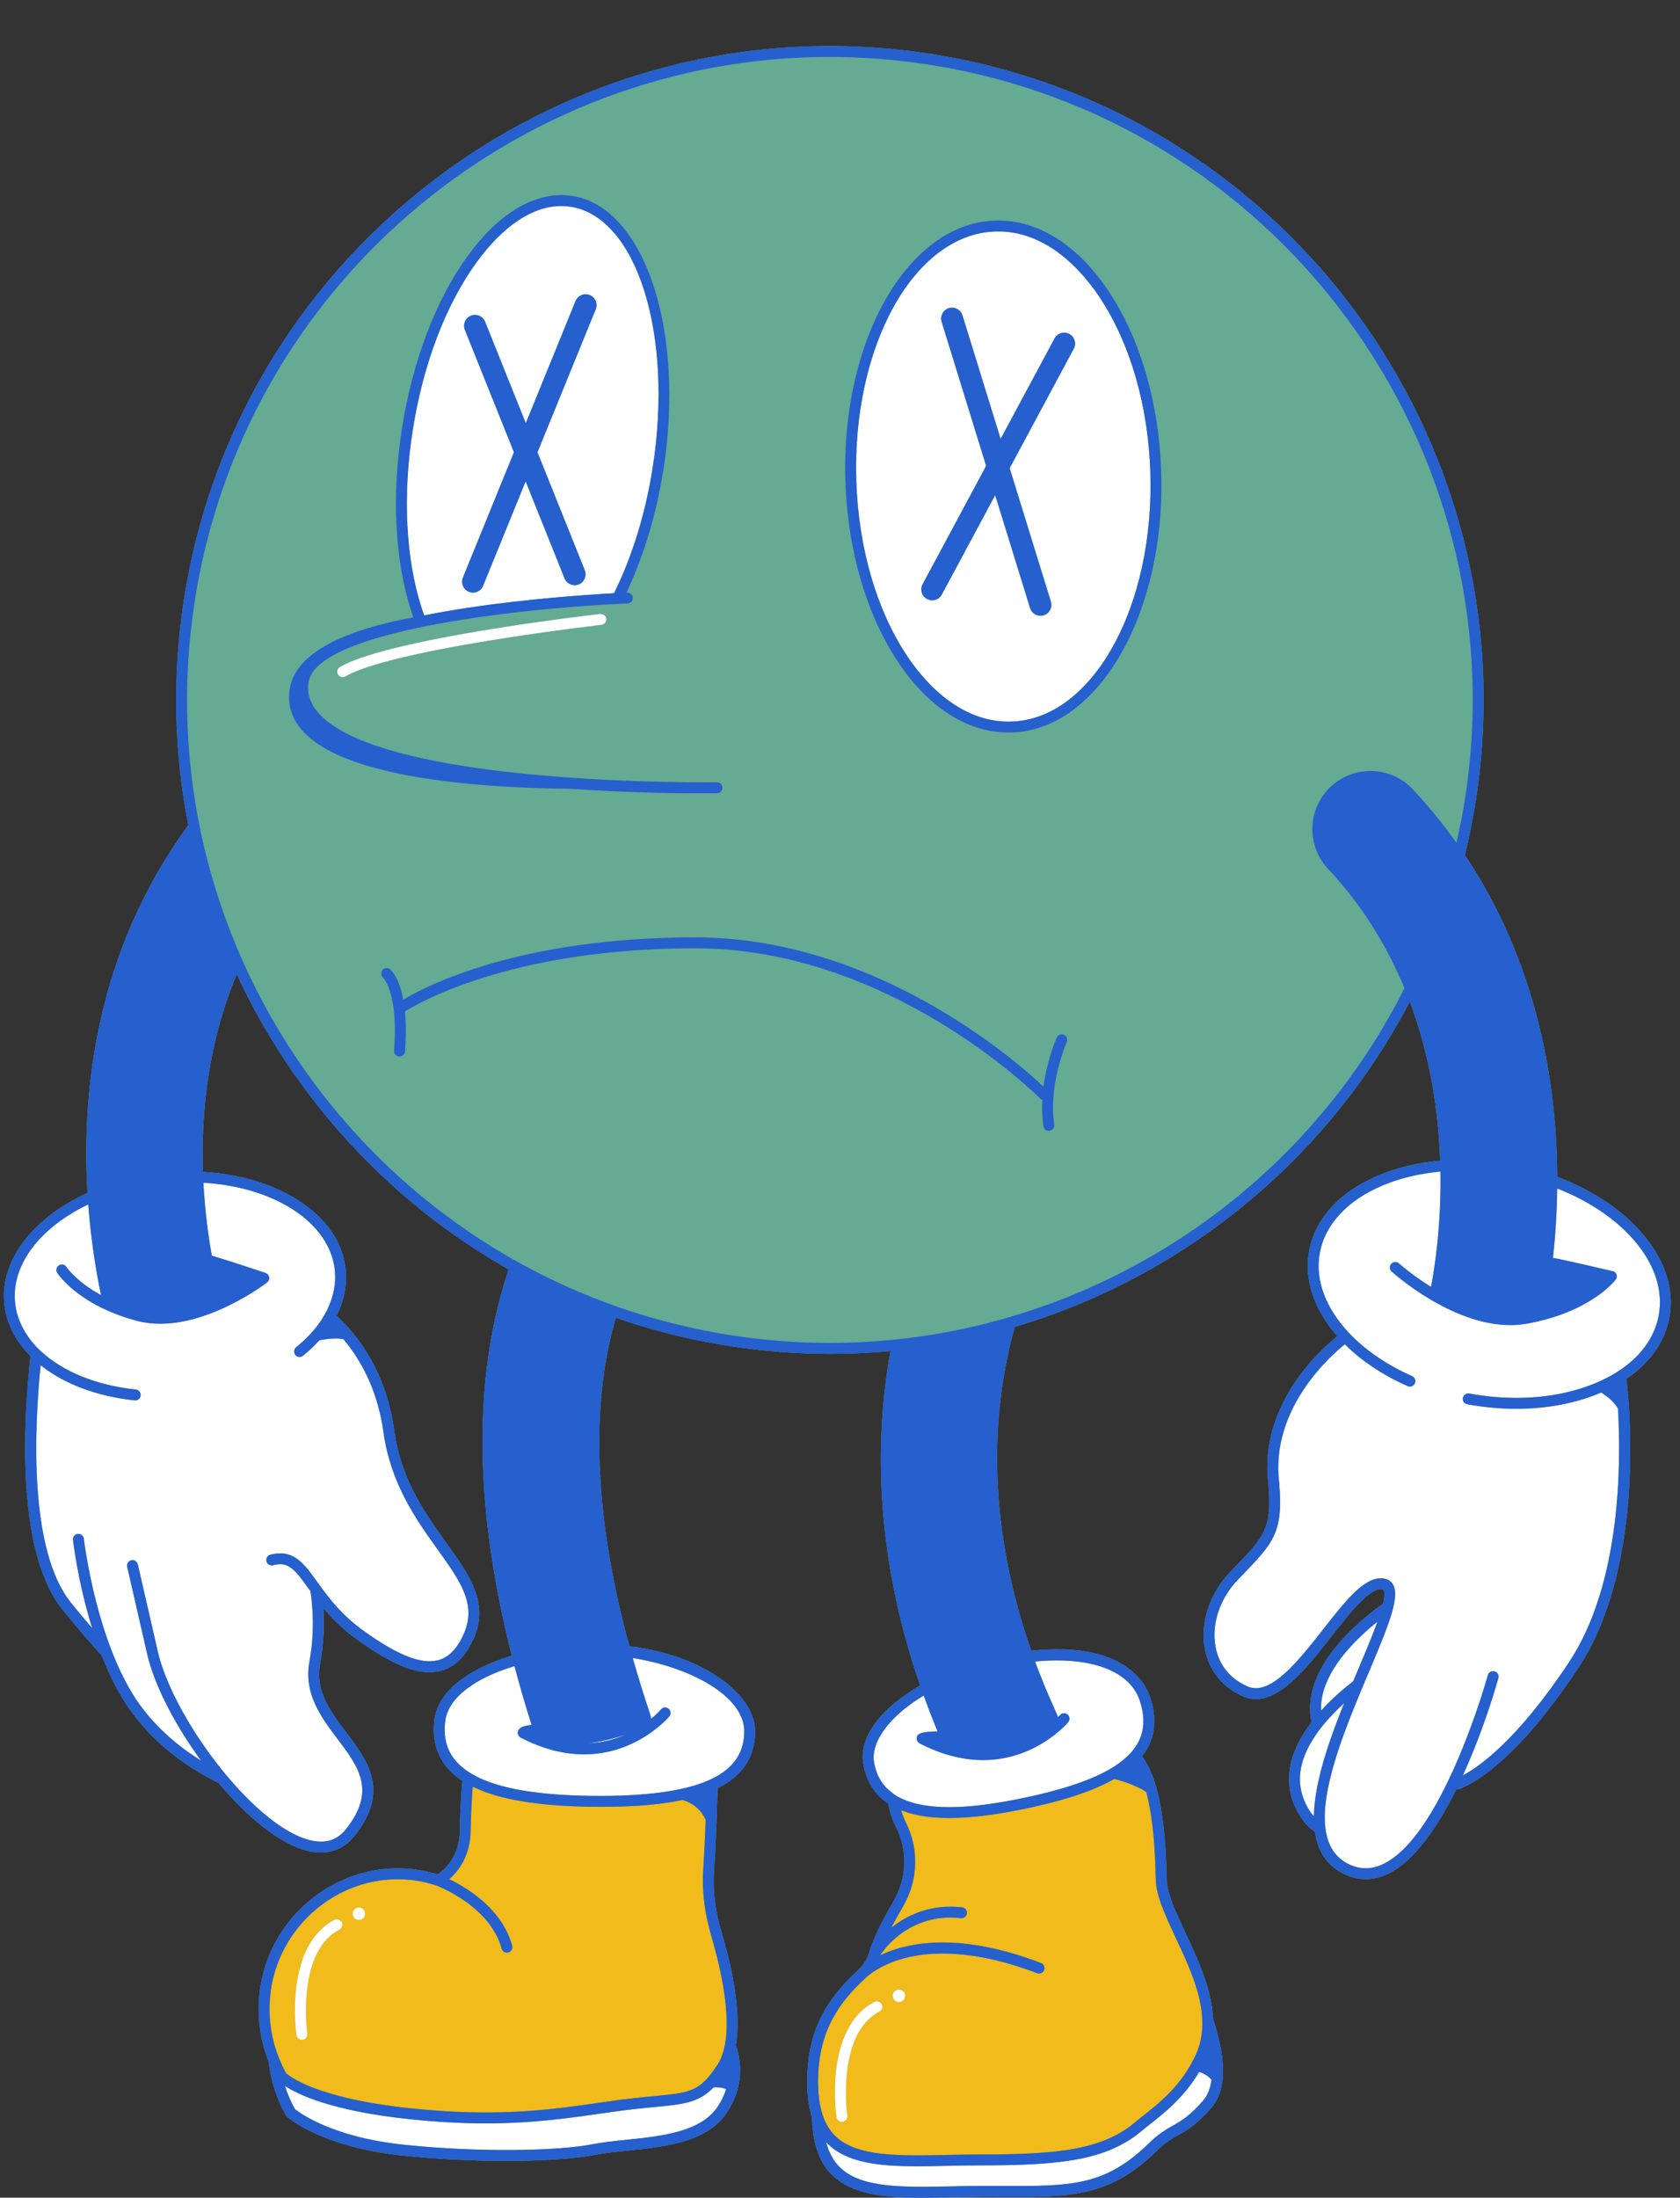
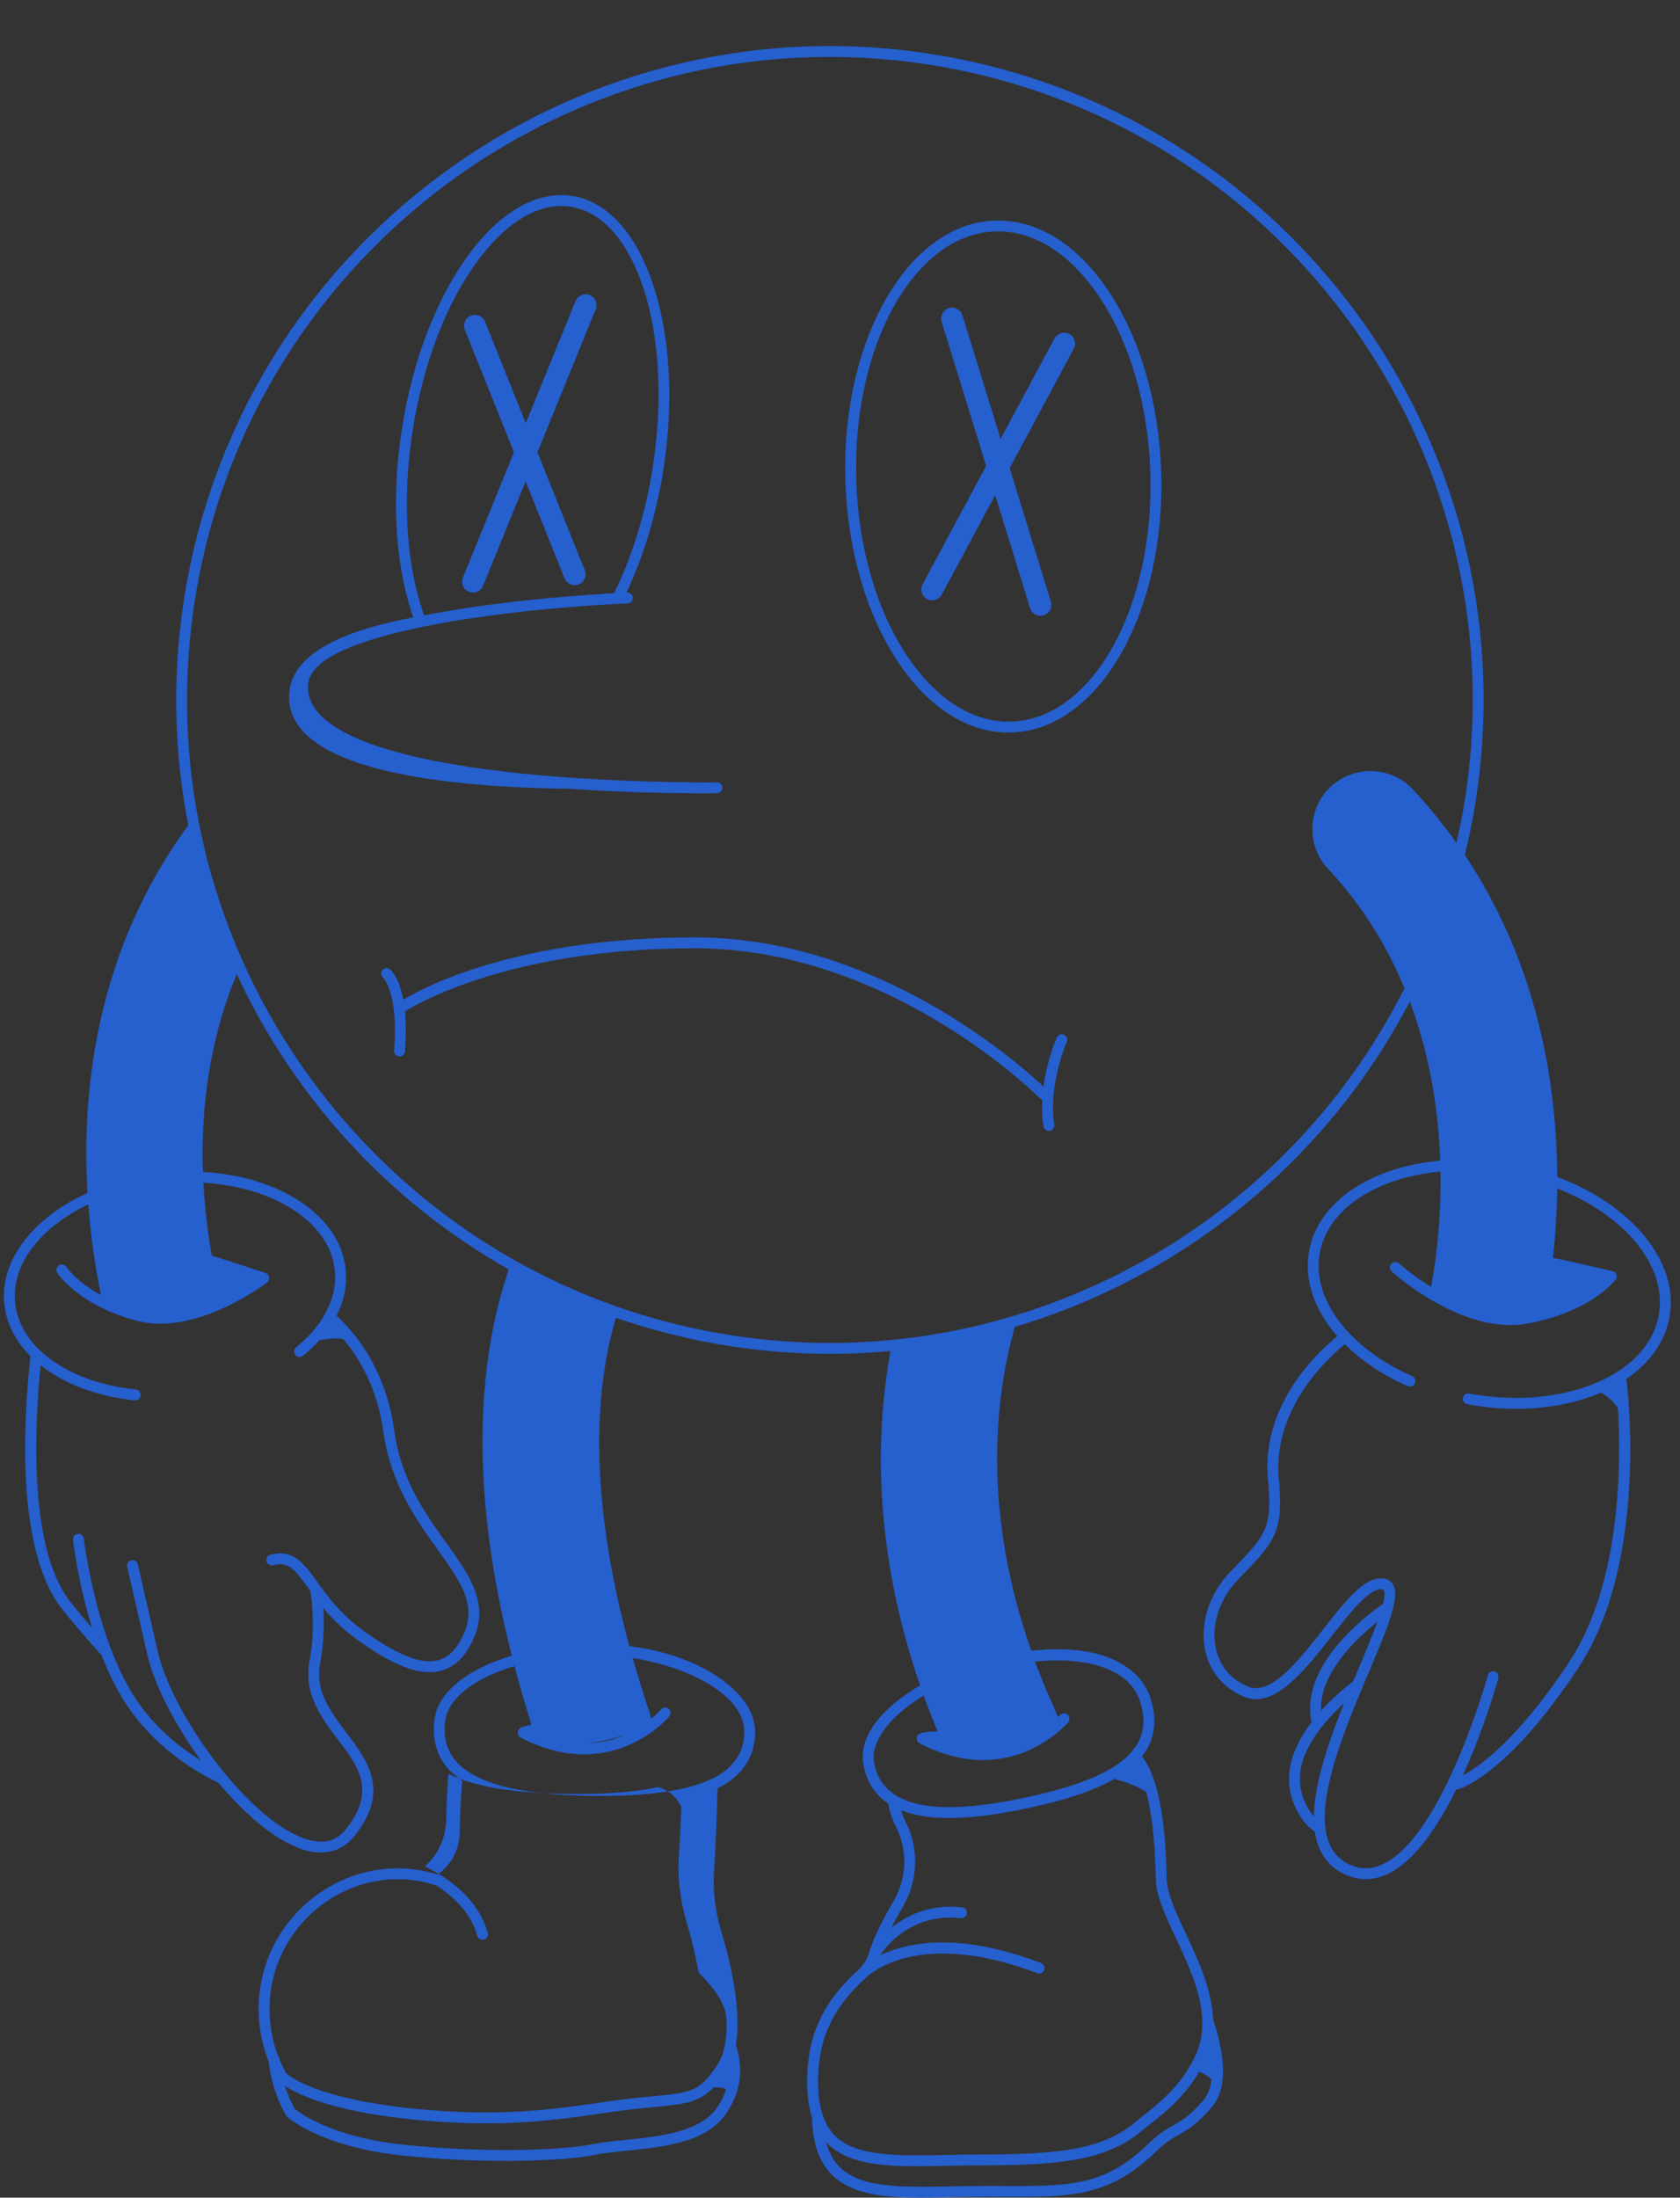
<svg xmlns="http://www.w3.org/2000/svg" fill="#265fce" height="510.7" id="Layer_1" preserveAspectRatio="xMidYMid meet" version="1.1" viewBox="-0.9 -10.7 390.5 510.7" width="390.5" x="0" xml:space="preserve" y="0" zoomAndPan="magnify">
  <rect x="-0.9" y="-10.7" width="390.5" height="510.7" fill="#333333" stroke="none" />
  <g>
    <g id="change1_1">
-       <path d="M387.147,295.412c-1.045,5.7-4.567,10.631-10.02,14.324 c0.002,0.01,0.007,0.019,0.009,0.029c0.223,1.713,5.287,42.247-11.188,67.152 c-16.482,24.91-27.416,28.029-27.873,28.15c-0.16,0.041-0.317,0.054-0.478,0.031 c-4.255,8.618-9.712,16.77-16.002,19.705c-1.683,0.785-3.37,1.177-5.047,1.177 c-1.614,0-3.22-0.363-4.806-1.091c-4.292-1.969-6.379-5.498-7.016-9.935 c-1.137-0.764-2.132-1.739-2.965-2.939c-2.734-3.939-3.632-8.21-2.671-12.701 c0.755-3.527,2.599-6.833,4.851-9.789c-0.464-2.207-0.448-4.483,0.07-6.813 c2.094-9.415,11.669-17.26,16.558-20.734c0.35-1.469,0.445-2.588,0.152-3.155 c-0.051-0.099-0.101-0.15-0.259-0.185c-2.829-0.622-7.579,5.441-11.768,10.786 c-6.321,8.065-13.481,17.214-20.61,14.1c-4.761-2.079-7.922-5.953-8.903-10.913 c-1.208-6.122,1.042-13.025,5.873-18.017l0.47-0.485c7.64-7.891,9.229-9.533,8.402-19.926 c-2.337-18.539,12.368-31.452,16.026-34.351c-5.315-6.067-7.807-13.062-6.572-19.788 c1.385-7.551,7.106-13.801,16.113-17.596c4.347-1.832,9.218-2.98,14.363-3.437 c-0.389-11.106-2.208-24.037-7.063-36.97c-19.112,36.677-52.518,63.946-91.812,75.605 c-4.781,17.014-7.441,43.06,3.82,75.257c21.373-2.281,26.513,7.439,27.623,10.741 c1.532,4.557,1.281,8.642-0.744,12.139c-0.324,0.559-0.709,1.099-1.124,1.63 c0.001,0.028,0.002,0.057,0.004,0.085c3.553,4.497,5.474,14.02,5.718,28.422 c0.056,3.342,2.181,7.876,4.432,12.677c2.805,5.984,6.081,12.976,6.375,19.951 c2.687,8.191,3.578,15.991-0.461,20.608c-3.413,3.899-5.546,5.109-7.609,6.278 c-1.551,0.879-3.017,1.71-5.109,3.754c-10.988,10.702-19.865,10.687-35.841,10.613l-3.873-0.008 c-2.724,0-5.381,0.056-7.947,0.109c-2.368,0.049-4.671,0.099-6.885,0.099 c-8.814,0-16.233-0.763-20.8-5.235c-3.039-2.978-4.578-7.389-4.727-13.424 c-0.744-2.34-1.119-5.075-1.119-8.251c0-10.589,3.489-18.306,11.661-25.794 c0.042-0.046,0.111-0.117,0.218-0.221c1.213-1.159,2.086-2.515,2.509-3.943 c1.286-4.344,3.78-8.702,5.601-11.884l0.171-0.298c3.032-5.304,3.226-11.673,0.519-17.036 c-0.916-1.816-1.5-3.679-1.857-5.523c-0.017-0.012-0.038-0.021-0.055-0.033 c-3.058-2.072-4.972-5.094-5.69-8.984c-1.236-6.704,4.588-13.418,13.182-18.402 c-10.662-30.922-10.533-57.461-6.894-77.718c-4.618,0.43-9.282,0.655-13.984,0.655 c-7.445,0-14.977-0.549-22.559-1.682c-9.445-1.412-18.554-3.679-27.271-6.694 c-4.589,15.381-6.774,39.914,3.125,76.305c17.563,2.154,29.239,11.4,29.239,19.807 c0,6.504-3.523,10.622-8.742,13.221c-0.152,5.991-0.402,13.191-0.804,19.003 c-0.321,4.658,0.228,9.401,1.634,14.1c2.501,8.365,4.752,18.876,3.426,26.592 c1.362,3.966,1.898,9.617-2.087,15.652c-4.595,6.956-14.436,7.965-23.116,8.855 c-2.804,0.289-5.454,0.561-7.719,1.014c-4.216,0.844-11.684,1.37-20.51,1.37 c-7.424,0-15.809-0.371-24.031-1.238c-18.932-1.997-26.572-8.778-26.888-9.064 c-0.101-0.091-0.185-0.198-0.251-0.315c-2.185-3.875-3.511-8.133-4.003-12.501 c-2.335-5.922-2.951-12.437-1.664-18.771c2.636-12.973,13.123-23.258,26.097-25.594 c4.991-0.902,9.986-0.589,14.853,0.925c3.177-2.191,5.061-5.787,5.131-9.765 c0.067-3.788,0.235-8.062,0.603-12.012c-1.307-0.861-2.43-1.81-3.347-2.859 c-2.676-3.062-3.719-6.924-3.104-11.48c0.859-6.358,7.808-11.702,17.954-14.73 c-8.333-32.833-9.044-61.593-2.005-85.678c0.412-1.409,0.844-2.766,1.289-4.082 c-27.871-15.764-49.914-39.944-63.214-68.597c-6.7,16-8.313,32.272-7.863,45.933 c17.801,0.988,31.93,10.167,33.185,22.67c0.366,3.653-0.376,7.292-2.128,10.747 c5.481,5.088,11.594,13.531,13.41,26.691c1.576,11.432,7.167,19.225,12.098,26.1 c5.36,7.473,9.988,13.926,6.415,22.096c-1.851,4.231-4.333,6.717-7.586,7.604 c-0.869,0.236-1.779,0.356-2.74,0.356c-4.364,0-9.767-2.475-17.021-7.729 c-3.298-2.388-5.713-4.868-7.658-7.213c0.26,3.837,0.14,8.214-0.739,12.988 c-1.171,6.356,2.351,11.023,6.08,15.963c5.028,6.662,10.228,13.552,1.94,24.018 c-2.03,2.562-4.709,3.874-7.848,3.874c-0.913,0-1.863-0.11-2.849-0.333 c-6.508-1.471-14.174-7.812-20.923-15.829c-5.843-2.854-13.961-7.976-20.187-16.443 c-2.863-3.895-5.161-8.522-7-13.225c-2.913-3.213-5.981-6.757-9.091-10.62 c-10.819-13.441-9.132-43.655-7.45-58.888c-3.462-3.48-5.63-7.628-6.089-12.187 c-1.031-10.276,6.912-20.083,19.342-25.754c-1.429-24.283,2.21-56.457,23.439-85.448 c-3.25-16.565-3.78-33.946-1.146-51.572C54.114,46.631,131.592-10.693,214.463,1.68 c82.861,12.387,140.196,89.876,127.811,172.737c-0.69,4.615-1.588,9.148-2.671,13.596 c17.075,25.56,21.367,53.506,21.458,74.768C378.322,269.248,389.51,282.53,387.147,295.412z" fill="#65aa92" />
-     </g>
+       </g>
    <g id="change2_1">
-       <path d="M164.29,438.694c-0.133-0.443-0.218-0.888-0.336-1.331 c-0.632-2.373-1.066-4.753-1.285-7.131c-0.202-2.187-0.261-4.371-0.111-6.538 c0.012-0.172,0.023-0.354,0.035-0.529c0.224-3.382,0.401-7.192,0.537-10.951 c-0.903-2.042-2.326-3.242-3.681-3.95c-0.5-0.261-0.984-0.458-1.433-0.602 c-0.09-0.028-0.182-0.06-0.269-0.085c-0.333,0.072-0.665,0.143-1.002,0.209 c-0.326,0.063-0.655,0.121-0.984,0.179c-1.76,0.309-3.567,0.544-5.39,0.72 c-3.961,0.382-7.985,0.49-11.714,0.49c-4.369,0-8.337-0.167-11.941-0.491 c-1.734-0.156-3.375-0.351-4.934-0.583c-3.762-0.558-7.036-1.331-9.805-2.335 c-0.417-0.151-0.81-0.313-1.205-0.475c-0.402-0.165-0.797-0.332-1.176-0.507 c-0.207-0.095-0.406-0.194-0.606-0.292c-0.204,2.46-0.35,5.225-0.438,8.246 c-0.023,0.801-0.049,1.595-0.063,2.433c-0.014,0.808-0.112,1.596-0.248,2.372 c-0.58,3.325-2.239,6.295-4.723,8.448c1.158,0.551,2.686,1.367,4.348,2.466 c0.34,0.225,0.682,0.451,1.03,0.701c0.336,0.24,0.674,0.502,1.012,0.764 c3.405,2.645,6.849,6.431,8.237,11.536c0.183,0.674-0.214,1.37-0.89,1.553 c-0.11,0.03-0.223,0.045-0.331,0.045c-0.559,0-1.068-0.371-1.222-0.935 c-1.205-4.436-4.287-7.802-7.356-10.186c-0.341-0.265-0.682-0.516-1.02-0.757 c-0.355-0.252-0.703-0.486-1.049-0.712c-2.983-1.949-5.504-2.921-5.671-2.983 c-4.636-1.537-9.409-1.882-14.184-1.021c-11.961,2.153-21.631,11.64-24.062,23.606 c-0.582,2.861-0.733,5.761-0.5,8.621c0.129,1.595,0.368,3.179,0.745,4.733 c0.355,1.467,0.842,2.901,1.415,4.304c0.459,1.129,0.962,2.241,1.559,3.314 c0.676,0.638,6.83,5.861,28.954,8.192c20.257,2.137,32.805,0.315,44.938-1.448l1.04-0.15 c4.331-0.628,7.785-0.958,10.558-1.222c8.609-0.823,10.655-1.017,14.799-7.29 c0.802-1.214,1.339-2.701,1.681-4.36c0.154-0.744,0.269-1.52,0.345-2.329 c0.069-0.74,0.104-1.507,0.115-2.289c0.046-3.01-0.3-6.275-0.851-9.48 C166.396,446.247,165.268,441.964,164.29,438.694z M78.468,437.225 c-0.116,0.19-0.265,0.363-0.476,0.473c-2.288,1.19-3.917,3.081-5.078,5.287 c-3.951,7.511-2.414,18.732-2.394,18.877c0.101,0.692-0.381,1.334-1.072,1.434 c-0.061,0.008-0.122,0.013-0.183,0.013c-0.618,0-1.161-0.453-1.251-1.085 c-0.068-0.471-0.948-6.863,0.313-13.477c0.225-1.179,0.516-2.364,0.894-3.525 c0.414-1.272,0.936-2.51,1.576-3.679c1.37-2.502,3.301-4.675,6.023-6.092 c0.558-0.288,1.205-0.11,1.571,0.367c0.045,0.059,0.102,0.103,0.137,0.171 C78.742,436.399,78.691,436.859,78.468,437.225z M83.717,434.821c-0.071,0.105-0.134,0.217-0.234,0.304 c-0.372,0.323-0.856,0.397-1.299,0.286c-0.279-0.069-0.545-0.196-0.748-0.429 c-0.137-0.157-0.229-0.336-0.287-0.523c-0.165-0.532-0.017-1.134,0.429-1.523 c0.605-0.525,1.522-0.462,2.048,0.143c0.099,0.115,0.157,0.247,0.215,0.379 C84.038,433.907,83.99,434.411,83.717,434.821z M277.769,453.302 c-1.146-4.648-3.317-9.285-5.354-13.63c-1.101-2.349-2.123-4.548-2.936-6.615 c-1.013-2.574-1.698-4.941-1.734-7.093c-0.162-9.539-1.05-15.939-2.204-20.229 c-0.176-0.12-0.35-0.241-0.537-0.354c-0.417-0.252-0.861-0.485-1.316-0.706 c-0.431-0.209-0.869-0.406-1.312-0.586c-1.586-0.648-3.157-1.112-4.246-1.396 c-5.071,2.892-12.307,5.247-22.029,7.19c-6.295,1.258-11.727,1.888-16.343,1.888 c-3.175,0-5.957-0.303-8.373-0.899c-0.73-0.181-1.417-0.396-2.079-0.631 c-0.251-0.089-0.502-0.178-0.744-0.275c0.292,0.961,0.637,1.905,1.094,2.809 c0.001,0.002,0.002,0.003,0.002,0.006c3.086,6.123,2.87,13.385-0.584,19.427l-0.173,0.3 c-0.83,1.452-1.749,3.067-2.621,4.767c1.038-0.837,2.236-1.654,3.601-2.381 c0.612-0.326,1.262-0.627,1.94-0.907c0.566-0.232,1.148-0.448,1.759-0.639 c2.625-0.816,5.666-1.213,9.153-0.815c0.694,0.079,1.194,0.706,1.115,1.401 c-0.079,0.694-0.697,1.177-1.401,1.115c-4.343-0.495-7.882,0.351-10.697,1.687 c-0.757,0.359-1.471,0.746-2.121,1.161c-0.955,0.611-1.803,1.261-2.533,1.908 c-1.813,1.606-2.925,3.146-3.405,3.879c0.542-0.261,1.126-0.517,1.757-0.765 c0.552-0.218,1.134-0.428,1.756-0.626c0.536-0.172,1.101-0.334,1.691-0.486 c6.863-1.772,17.33-2.017,32.176,3.667c0.653,0.249,0.979,0.981,0.729,1.635 c-0.249,0.651-0.974,0.981-1.635,0.729c-14.861-5.69-24.949-5.043-30.794-3.502 c-0.763,0.201-1.471,0.425-2.133,0.658c-0.634,0.224-1.213,0.459-1.757,0.699 c-0.686,0.302-1.306,0.607-1.853,0.909c-2.3,1.27-3.399,2.424-3.416,2.442 c-0.002,0.002-0.006,0.003-0.008,0.006c-0.026,0.023-0.045,0.05-0.071,0.073 c-6.497,5.94-9.812,12.026-10.655,19.771c-0.147,1.348-0.228,2.74-0.228,4.198 c0,0.913,0.044,1.768,0.109,2.598c0.152,1.95,0.481,3.676,0.995,5.183 c0.662,1.94,1.617,3.535,2.893,4.784c4.953,4.85,14.645,4.649,25.856,4.414 c2.583-0.054,5.259-0.11,8.003-0.11c18.572,0,28.758-1.192,36.408-7.968l0.834-0.656 c4.176-3.271,9.376-7.34,12.677-14.47c1.152-2.486,1.585-5.061,1.548-7.669 C278.541,457.244,278.256,455.272,277.769,453.302z M203.512,456.757 c-10.072,5.243-7.497,23.977-7.47,24.165c0.101,0.692-0.379,1.334-1.072,1.434 c-0.061,0.008-0.122,0.013-0.183,0.013c-0.618,0-1.161-0.453-1.251-1.085 c-0.122-0.842-2.859-20.701,8.806-26.773c0.626-0.323,1.385-0.081,1.708,0.537 C204.373,455.67,204.132,456.434,203.512,456.757z M209.005,454.185 c-0.604,0.525-1.521,0.462-2.047-0.143c-0.525-0.604-0.462-1.521,0.143-2.047 c0.604-0.526,1.521-0.462,2.047,0.143C209.674,452.742,209.61,453.659,209.005,454.185z" fill="#f1bb1b" />
-     </g>
+       </g>
    <g id="change3_1">
-       <path d="M71.389,416.986c-4.862-1.099-10.562-5.328-15.983-11.007 c-0.66-0.692-1.315-1.41-1.965-2.142c-0.667-0.751-1.328-1.517-1.98-2.303 c-2.626-3.17-5.112-6.603-7.314-10.087c-0.233-0.369-0.458-0.739-0.685-1.109 c-0.228-0.373-0.455-0.746-0.677-1.119c-3.372-5.681-5.916-11.37-7.011-16.15l-4.615-20.137 l-0.027-0.117c-0.012-0.054-0.047-0.094-0.065-0.144c-0.218-0.585-0.822-0.942-1.453-0.807 c-0.09,0.021-0.161,0.072-0.241,0.109c-0.528,0.247-0.845,0.817-0.711,1.41l4.643,20.254 c0.863,3.765,2.56,8.038,4.825,12.426c0.594,1.15,1.224,2.306,1.892,3.465 c0.615,1.068,1.255,2.138,1.926,3.203c1.218,1.932,2.523,3.846,3.891,5.713 c-4.672-2.903-9.875-7.043-14.077-12.758c-1.345-1.83-2.562-3.85-3.664-5.973 c-0.622-1.198-1.207-2.429-1.757-3.681c-0.489-1.112-0.95-2.238-1.385-3.371 c-4.168-10.867-5.892-22.213-6.282-25.1c-0.059-0.432-0.087-0.676-0.09-0.699 c-0.079-0.696-0.72-1.169-1.401-1.115c-0.696,0.079-1.194,0.707-1.115,1.401 c0.073,0.633,1.185,10.004,4.448,20.497c-1.616-1.876-3.259-3.838-4.915-5.895 c-9.729-12.087-8.59-39.821-7.061-55.198c5.369,4.271,12.941,7.228,21.858,8.171 c0.046,0.005,0.091,0.007,0.135,0.007c0.64,0,1.189-0.483,1.258-1.133 c0.016-0.158-0.005-0.311-0.043-0.456c-0.131-0.493-0.546-0.88-1.083-0.937 c-9.171-0.969-16.807-4.141-21.805-8.673c-0.397-0.36-0.792-0.722-1.156-1.1 c-0.401-0.415-0.777-0.843-1.134-1.279c-2.236-2.724-3.625-5.813-3.96-9.142 c-0.9-8.978,6.031-17.587,17.004-22.825c0.617,8.164,1.772,15.353,2.967,21.084 c-5.723-3.12-7.991-6.463-8.039-6.534c-0.376-0.585-1.156-0.76-1.746-0.381 c-0.589,0.378-0.76,1.161-0.384,1.749c0.141,0.22,2.661,4.015,9.072,7.465 c0.638,0.343,1.314,0.681,2.031,1.013c0.728,0.338,1.493,0.669,2.306,0.987 c1.548,0.607,3.236,1.176,5.108,1.67c1.782,0.47,3.601,0.676,5.421,0.676 c6.834,0,13.657-2.9,18.419-5.513c0.941-0.517,1.788-1.017,2.553-1.487 c0.884-0.542,1.64-1.036,2.242-1.445c0.921-0.626,1.496-1.059,1.612-1.147 c0.556-0.425,0.661-1.22,0.236-1.776c-0.167-0.217-0.397-0.343-0.64-0.418 c0.005-0.007,0.018-0.026,0.018-0.026s-8.097-2.709-12.458-4.006 c-0.856-4.789-1.614-10.548-1.948-16.948c16.434,0.958,29.425,9.186,30.553,20.397 c0.295,2.949-0.282,5.902-1.607,8.75c-0.055,0.118-0.095,0.237-0.152,0.355 c-0.138,0.282-0.303,0.559-0.457,0.839c-0.066,0.12-0.14,0.237-0.209,0.357 c-0.148,0.257-0.289,0.515-0.45,0.77c-0.08,0.127-0.141,0.257-0.224,0.383 c-1.479,2.246-3.452,4.395-5.903,6.379c-0.4,0.323-0.546,0.84-0.424,1.307 c0.045,0.168,0.119,0.33,0.236,0.474c0.442,0.546,1.24,0.626,1.781,0.188 c1.413-1.144,2.677-2.343,3.802-3.583c0.953-0.194,2.071-0.362,3.184-0.413 c0.473-0.021,0.943-0.022,1.398,0.009c0.353,0.025,0.69,0.073,1.017,0.138 c0.343,0.41,0.684,0.832,1.022,1.271c3.703,4.808,7.053,11.427,8.277,20.306 c1.664,12.054,7.699,20.468,12.55,27.231c5.31,7.404,9.149,12.754,6.151,19.603 c-1.523,3.484-3.462,5.503-5.93,6.174c-3.944,1.082-9.548-1.141-17.611-6.979 c-3.731-2.702-6.291-5.567-8.32-8.187c-0.266-0.345-0.524-0.683-0.773-1.018 c-0.203-0.272-0.408-0.546-0.601-0.81c-0.055-0.076-0.106-0.147-0.161-0.222 c-0.228-0.316-0.458-0.631-0.675-0.934c-0.317-0.44-0.625-0.868-0.931-1.285 c-0.642-0.874-1.271-1.691-1.92-2.409c-2.01-2.224-4.225-3.507-7.634-2.753 c-0.142,0.031-0.279,0.053-0.425,0.091c-0.678,0.178-1.082,0.871-0.903,1.546 c0.18,0.678,0.884,1.083,1.546,0.903c3.508-0.93,4.967,0.869,8.212,5.383 c0.145,0.202,0.301,0.415,0.45,0.623c0.051,0.334,0.106,0.658,0.152,1.004 c0.069,0.524,0.124,1.074,0.179,1.626c0.054,0.544,0.096,1.101,0.134,1.671 c0.234,3.606,0.12,7.698-0.698,12.138c-1.373,7.452,2.834,13.028,6.547,17.946 c4.857,6.435,9.05,11.991,1.978,20.92C77.513,416.903,74.844,417.765,71.389,416.986z M164.958,474.374 c-3.473,3.57-6.92,3.915-13.651,4.558c-2.747,0.262-6.164,0.589-10.436,1.207l-1.039,0.152 c-8.314,1.207-16.821,2.442-27.828,2.442c-5.259,0-11.087-0.282-17.741-0.983 c-17.928-1.89-25.841-5.675-28.938-7.727c0.598,1.851,1.359,3.653,2.311,5.371 c1.096,0.89,8.654,6.545,25.311,8.301c17.755,1.871,36.2,1.421,43.776-0.096 c2.384-0.478,5.093-0.755,7.958-1.05c8.121-0.833,17.328-1.777,21.261-7.731 c0.899-1.363,1.51-2.696,1.934-3.991C167.093,474.356,165.933,474.305,164.958,474.374z M135.854,394.414c3.391-0.138,6.322-0.98,8.75-2.064C141.731,393.346,138.831,394.03,135.854,394.414 z M146.177,374.596c1.162,4.092,2.441,8.296,3.918,12.683c0.159,0.472,0.282,0.946,0.385,1.421 c1.44-1.195,2.208-2.111,2.238-2.147c0.447-0.542,1.246-0.62,1.781-0.178 c0.542,0.442,0.622,1.24,0.178,1.781c-0.097,0.12-7.411,8.82-19.822,8.82 c-4.32,0-9.257-1.054-14.723-3.889c-0.62-0.323-0.862-1.086-0.541-1.708 c0.061-0.116,0.15-0.205,0.238-0.293c0.24-0.456,1.327-0.761,2.826-0.959 c-1.46-4.622-2.783-9.172-3.963-13.646c-9.097,2.709-15.357,7.311-16.076,12.635 c-0.521,3.853,0.298,6.951,2.501,9.473c0.509,0.582,1.105,1.125,1.757,1.643 c0.368,0.292,0.76,0.572,1.174,0.843c0.379,0.249,0.78,0.488,1.198,0.72 c0.307,0.17,0.621,0.338,0.95,0.5c0.374,0.184,0.751,0.365,1.153,0.537 c0.378,0.162,0.783,0.312,1.186,0.463c0.779,0.293,1.589,0.573,2.46,0.826 c1.165,0.34,2.422,0.64,3.752,0.91c1.274,0.258,2.633,0.482,4.061,0.678 c4.508,0.618,9.77,0.932,15.848,0.932c6.425,0,11.849-0.392,16.375-1.164 c1.24-0.212,2.418-0.449,3.519-0.72c1.797-0.442,3.412-0.964,4.844-1.566 c0.447-0.188,0.869-0.387,1.281-0.591c0.439-0.218,0.881-0.433,1.28-0.668 c4.132-2.439,6.141-5.847,6.141-10.288C172.097,383.411,159.519,376.704,146.177,374.596z M277.848,470.739c-3.485,5.961-8.121,9.596-11.945,12.589l-0.772,0.605 c-8.205,7.271-18.806,8.558-38.03,8.558c-2.725,0-5.383,0.056-7.95,0.109 c-2.368,0.049-4.671,0.099-6.887,0.099c-8.811,0-16.228-0.763-20.795-5.235 c-0.127-0.124-0.235-0.267-0.356-0.397c0.652,2.448,1.71,4.409,3.218,5.887 c4.953,4.85,14.642,4.643,25.86,4.415c2.582-0.054,5.258-0.11,7.999-0.11l3.881,0.008 c15.864,0.076,23.822,0.087,34.063-9.894c2.326-2.272,4.005-3.223,5.629-4.143 c1.967-1.115,3.823-2.168,6.952-5.744c1.119-1.279,1.734-2.949,1.975-4.885 C279.986,471.695,278.83,471.102,277.848,470.739z M235.602,407.399 c12.731-2.546,20.956-5.707,25.37-9.801c0.325-0.302,0.626-0.609,0.91-0.921 c0.028-0.031,0.062-0.061,0.09-0.092c0.258-0.288,0.491-0.581,0.714-0.878 c0.176-0.234,0.334-0.473,0.49-0.713c0.103-0.161,0.218-0.317,0.312-0.48 c0.361-0.625,0.639-1.272,0.86-1.937c0.774-2.325,0.693-4.911-0.241-7.837 c-0.03-0.097-0.052-0.191-0.085-0.289c-0.298-0.887-0.717-1.706-1.227-2.471 c-2.962-4.453-9.383-6.83-18.131-6.83c-1.585,0-3.263,0.096-4.992,0.254 c0.402,1.092,0.855,2.204,1.29,3.311c0.155,0.394,0.306,0.786,0.465,1.181 c0.158,0.393,0.3,0.779,0.462,1.173c0.556,1.351,1.163,2.721,1.77,4.091 c0.171,0.387,0.334,0.771,0.509,1.16c0.176,0.391,0.331,0.773,0.512,1.165 c0.048,0.104,0.087,0.204,0.135,0.307c0.084,0.181,0.151,0.366,0.222,0.55 c0.255-0.268,0.398-0.436,0.41-0.451c0.447-0.542,1.245-0.618,1.781-0.178 c0.542,0.442,0.622,1.24,0.178,1.781c-0.097,0.12-7.412,8.822-19.824,8.822 c-2.011,0-4.16-0.242-6.43-0.772c-0.791-0.185-1.591-0.394-2.411-0.655 c-0.705-0.224-1.423-0.486-2.149-0.77c-1.215-0.476-2.457-1.031-3.731-1.692 c-0.5-0.261-0.737-0.805-0.648-1.333c-0.005-0.04-0.01-0.081-0.008-0.119 c0.015-0.351,0.284-0.618,0.744-0.816c0.064-0.028,0.125-0.054,0.194-0.072 c0.886-0.316,2.306-0.432,3.883-0.434c-0.151-0.364-0.29-0.724-0.438-1.086 c-0.162-0.396-0.321-0.791-0.478-1.186c-0.814-2.038-1.58-4.058-2.302-6.061 c-8.069,4.836-12.391,10.909-11.528,15.599c0.301,1.631,0.836,3.048,1.61,4.272 c0.354,0.559,0.767,1.071,1.224,1.551c0.346,0.364,0.754,0.683,1.161,1.003 c0.07,0.055,0.133,0.116,0.205,0.171c0.148,0.111,0.265,0.245,0.421,0.35 c0.316,0.214,0.649,0.415,0.994,0.606c0.262,0.145,0.542,0.276,0.82,0.408 C214.214,409.868,223.042,409.907,235.602,407.399z M150.805,98.009 c-1.683,10.721-4.805,20.712-8.98,29.145c-6.001,0.333-19.999,1.274-34.017,3.393 c-3.636,0.55-6.988,1.138-10.115,1.758c-0.19-0.529-0.378-1.061-0.556-1.612 c-3.738-11.546-4.483-26.263-2.1-41.44c2.381-15.176,7.6-28.957,14.696-38.804 c6.229-8.644,13.191-13.278,19.839-13.278c0.732,0,1.462,0.056,2.186,0.17 C147.132,39.756,155.677,66.971,150.805,98.009z M136.18,57.872c-1.296-0.533-2.775,0.094-3.301,1.388 L121.316,87.642l-9.459-23.574c-0.521-1.299-1.998-1.927-3.294-1.408 c-1.298,0.521-1.927,1.997-1.408,3.294l11.411,28.439l-11.867,29.128 c-0.529,1.296,0.094,2.773,1.388,3.301c0.313,0.129,0.636,0.188,0.955,0.188 c0.999,0,1.947-0.595,2.346-1.576l9.892-24.279l9.045,22.543c0.397,0.989,1.347,1.589,2.351,1.589 c0.315,0,0.633-0.058,0.943-0.181c1.298-0.521,1.927-1.997,1.408-3.294l-10.997-27.408l13.539-33.231 C138.097,59.877,137.474,58.399,136.18,57.872z M234.23,156.986 c-8.939,0.321-17.715-5.248-24.527-15.633c-6.938-10.578-11.043-24.841-11.559-40.16 c-1.058-31.399,13.407-57.462,32.247-58.096c8.962-0.358,17.717,5.246,24.529,15.633 c6.938,10.578,11.043,24.839,11.559,40.16C267.537,130.288,253.07,156.351,234.23,156.986z M247.652,66.915c-1.233-0.656-2.766-0.201-3.429,1.032l-12.537,23.349l-8.873-28.717 c-0.412-1.337-1.825-2.079-3.167-1.673c-1.337,0.414-2.086,1.832-1.673,3.167l10.348,33.49 l-14.77,27.507c-0.663,1.233-0.199,2.768,1.032,3.429c0.382,0.204,0.791,0.302,1.197,0.302 c0.902,0,1.776-0.483,2.232-1.334l12.408-23.109l8.112,26.251c0.336,1.088,1.339,1.786,2.42,1.786 c0.247,0,0.498-0.036,0.747-0.112c1.337-0.414,2.086-1.832,1.673-3.167l-9.586-31.026l14.898-27.746 C249.347,69.111,248.884,67.576,247.652,66.915z M78.761,146.666c0.218,0,0.439-0.056,0.641-0.175 c3.507-2.063,10.926-4.04,19.367-5.775c0.434-0.089,0.868-0.178,1.307-0.266 c0.436-0.087,0.876-0.173,1.316-0.259c14.609-2.851,31.317-4.954,36.148-5.538 c0.842-0.101,1.329-0.158,1.375-0.163c0.125-0.015,0.236-0.064,0.346-0.112 c0.486-0.208,0.805-0.692,0.764-1.241c-0.001-0.016,0.006-0.031,0.004-0.048 c-0.057-0.498-0.408-0.879-0.85-1.035c-0.175-0.063-0.359-0.097-0.551-0.079 c-1.293,0.148-21.401,2.472-38.544,5.889c-0.428,0.085-0.854,0.17-1.278,0.256 c-0.433,0.089-0.861,0.178-1.288,0.268c-8.384,1.76-15.761,3.777-19.402,5.92 c-0.602,0.354-0.803,1.131-0.448,1.734C77.904,146.444,78.328,146.666,78.761,146.666z M77.992,437.698 c0.212-0.11,0.36-0.283,0.476-0.473c0.223-0.366,0.274-0.826,0.061-1.235 c-0.035-0.068-0.092-0.112-0.137-0.171c-0.366-0.476-1.013-0.655-1.571-0.367 c-2.723,1.417-4.653,3.59-6.023,6.092c-0.64,1.169-1.162,2.407-1.576,3.679 c-0.378,1.161-0.669,2.346-0.894,3.525c-1.261,6.614-0.382,13.006-0.313,13.477 c0.091,0.631,0.633,1.085,1.251,1.085c0.061,0,0.122-0.005,0.183-0.013 c0.691-0.101,1.172-0.742,1.072-1.434c-0.021-0.145-1.557-11.366,2.394-18.877 C74.074,440.779,75.704,438.888,77.992,437.698z M81.579,432.935c-0.447,0.389-0.594,0.992-0.429,1.523 c0.058,0.187,0.15,0.367,0.287,0.523c0.203,0.233,0.469,0.36,0.748,0.429 c0.444,0.111,0.927,0.037,1.299-0.286c0.101-0.087,0.163-0.199,0.234-0.304 c0.273-0.41,0.321-0.914,0.124-1.363c-0.058-0.132-0.116-0.265-0.215-0.379 C83.101,432.473,82.184,432.41,81.579,432.935z M203.512,456.757c0.62-0.323,0.861-1.086,0.537-1.708 c-0.323-0.618-1.082-0.861-1.708-0.537c-11.664,6.072-8.928,25.93-8.806,26.773 c0.091,0.631,0.633,1.085,1.251,1.085c0.061,0,0.122-0.005,0.183-0.013 c0.692-0.101,1.172-0.742,1.072-1.434C196.016,480.734,193.44,462,203.512,456.757z M207.101,451.995c-0.605,0.526-0.669,1.443-0.143,2.047c0.526,0.605,1.443,0.669,2.047,0.143 c0.605-0.526,0.669-1.443,0.143-2.047C208.622,451.533,207.706,451.469,207.101,451.995z M313.622,380.016c0.438-1.041,0.872-2.068,1.297-3.071c1.544-3.649,3.183-7.525,4.356-10.791 c-4.796,3.836-11.235,10.106-12.79,17.112c-0.267,1.205-0.359,2.391-0.314,3.562 C308.661,384.075,311.359,381.762,313.622,380.016z M307.803,395.143 c0.168-0.51,0.34-1.021,0.516-1.533c0.982-2.85,2.077-5.712,3.207-8.511 c-1.639,1.484-3.307,3.167-4.817,5.01c-0.318,0.388-0.631,0.781-0.933,1.182 c-0.307,0.408-0.597,0.827-0.883,1.248c-1.556,2.291-2.78,4.753-3.326,7.31 c-0.806,3.775-0.041,7.383,2.277,10.721c0.203,0.292,0.438,0.528,0.661,0.786 c0.062-4.442,1.187-9.509,2.817-14.716C307.476,396.142,307.638,395.644,307.803,395.143z M361.057,265.48c-0.073,6.066-0.475,11.51-0.988,16.124c3.672,0.688,12.325,2.737,13.69,3.061 c0.228,0.022,0.454,0.083,0.65,0.233c0.552,0.424,0.659,1.215,0.237,1.769 c-0.236,0.31-5.93,7.597-20.66,10.23c-1.269,0.228-2.549,0.331-3.823,0.331 c-13.636,0-26.971-11.895-27.582-12.448c-0.519-0.468-0.559-1.27-0.091-1.789 c0.47-0.518,1.27-0.561,1.789-0.091c0.067,0.061,3.02,2.691,7.45,5.451 c0.826-4.253,2.399-14.165,2.192-26.803c-4.825,0.443-9.385,1.517-13.447,3.23 c-8.192,3.454-13.379,9.036-14.606,15.722c-1.159,6.321,1.468,12.954,6.896,18.664 c0.486,0.511,0.992,1.013,1.523,1.509c0.561,0.524,1.145,1.039,1.755,1.544 c3.165,2.618,6.952,4.963,11.287,6.872c0.594,0.261,0.865,0.917,0.682,1.521 c-0.015,0.049-0.011,0.1-0.032,0.148c-0.284,0.643-1.039,0.927-1.668,0.65 c-5.863-2.581-10.808-5.93-14.616-9.717c-2.968,2.362-17.438,14.863-15.249,32.233 c0.925,11.592-1.2,13.785-9.101,21.946l-0.47,0.485c-4.263,4.405-6.258,10.444-5.208,15.765 c0.577,2.915,2.333,6.857,7.431,9.083c5.333,2.326,11.851-5.996,17.605-13.339 c4.935-6.3,9.246-11.801,13.344-11.801c0.321,0,0.641,0.033,0.961,0.104 c0.88,0.193,1.56,0.709,1.965,1.494c0.33,0.638,0.453,1.456,0.41,2.444 c-0.021,0.495-0.085,1.036-0.193,1.625c-0.103,0.563-0.237,1.161-0.414,1.813 c-0.904,3.324-2.748,7.821-5.211,13.652c-0.105,0.248-0.205,0.487-0.312,0.74 c-0.199,0.469-0.4,0.945-0.603,1.424c-0.317,0.753-0.64,1.518-0.963,2.289 c-1.95,4.658-3.958,9.633-5.551,14.477c-0.157,0.477-0.307,0.951-0.456,1.425 c-0.143,0.458-0.28,0.914-0.415,1.368c-1.568,5.298-2.507,10.32-2.174,14.453 c0.042,0.515,0.107,1.014,0.19,1.5c0.085,0.5,0.192,0.983,0.322,1.45 c0.785,2.802,2.411,4.991,5.196,6.269c2.565,1.176,5.089,1.149,7.727-0.079 c4.556-2.125,8.715-7.481,12.264-13.746c0.321-0.566,0.636-1.138,0.947-1.719 c6.817-12.723,11.135-28.224,11.201-28.464c0.185-0.674,0.88-1.063,1.556-0.887 c0.674,0.186,1.072,0.882,0.887,1.556c-0.229,0.833-3.231,11.617-8.247,22.612 c3.592-1.884,12.584-8.026,24.701-26.341c12.129-18.332,12.085-46.334,11.341-58.909 c-0.945-1.672-2.651-2.937-3.919-3.705c-1.512,0.645-3.104,1.227-4.793,1.721 c-4.659,1.365-9.694,2.051-14.911,2.051c-3.734,0-7.559-0.351-11.409-1.058 c-0.687-0.125-1.143-0.785-1.016-1.474c0.009-0.049,0.04-0.087,0.054-0.134 c0.185-0.606,0.781-1.002,1.42-0.881c8.837,1.621,17.534,1.299,25.149-0.933 c1.729-0.507,3.35-1.107,4.875-1.777c0.704-0.309,1.389-0.632,2.046-0.974 c0.622-0.323,1.227-0.657,1.806-1.008c5.596-3.393,9.183-8.063,10.178-13.485 C386.76,283.486,376.694,271.602,361.057,265.48z" fill="#ffffff" />
-     </g>
+       </g>
    <g id="change4_1">
-       <path d="M257.036,57.339c-7.315-11.153-16.798-17.102-26.732-16.775 c-20.234,0.683-35.798,27.919-34.693,60.714c0.533,15.778,4.784,30.504,11.974,41.464 c7.119,10.855,16.302,16.788,25.935,16.788c0.265,0,0.529-0.005,0.795-0.013 c20.236-0.683,35.799-27.919,34.695-60.714C268.478,83.026,264.225,68.3,257.036,57.339z M209.703,141.353c-6.938-10.578-11.043-24.841-11.559-40.16c-1.058-31.399,13.407-57.462,32.247-58.096 c8.962-0.358,17.717,5.246,24.529,15.633c6.938,10.578,11.043,24.839,11.559,40.16 c1.058,31.399-13.409,57.461-32.248,58.096C225.291,157.307,216.515,151.738,209.703,141.353z M106.698,123.521l11.867-29.128l-11.411-28.439c-0.519-1.298,0.11-2.773,1.408-3.294 c1.296-0.519,2.773,0.109,3.294,1.408l9.459,23.574l11.563-28.382 c0.526-1.294,2.005-1.921,3.301-1.388c1.294,0.528,1.917,2.005,1.388,3.301l-13.539,33.231 l10.997,27.408c0.519,1.298-0.11,2.773-1.408,3.294c-0.31,0.124-0.628,0.181-0.943,0.181 c-1.004,0-1.954-0.6-2.351-1.589l-9.045-22.543l-9.892,24.279 c-0.399,0.981-1.347,1.576-2.346,1.576c-0.318,0-0.641-0.059-0.955-0.188 C106.792,126.294,106.169,124.817,106.698,123.521z M248.684,70.344l-14.898,27.746l9.586,31.026 c0.412,1.335-0.336,2.753-1.673,3.167c-0.249,0.076-0.5,0.112-0.747,0.112 c-1.082,0-2.084-0.697-2.42-1.786l-8.112-26.251l-12.408,23.109 c-0.457,0.851-1.33,1.334-2.232,1.334c-0.406,0-0.814-0.097-1.197-0.302 c-1.232-0.661-1.695-2.196-1.032-3.429l14.77-27.507l-10.348-33.49 c-0.412-1.335,0.336-2.753,1.673-3.167c1.342-0.406,2.755,0.336,3.167,1.673l8.873,28.717 l12.537-23.349c0.663-1.233,2.196-1.688,3.429-1.032C248.884,67.576,249.347,69.111,248.684,70.344z M131.681,172.599c12.98,0.908,24.451,1.05,30.232,1.05c2.137,0,3.498-0.018,3.871-0.025 c0.699-0.012,1.258-0.587,1.246-1.286c-0.012-0.692-0.575-1.246-1.266-1.246c-0.007,0-0.013,0-0.02,0 c-0.036,0.001-0.234,0.003-0.575,0.007c-1.916,0.017-8.44,0.042-17.229-0.25 c-23.759-0.788-64.077-3.898-74.745-15.784c-1.952-2.173-2.745-4.478-2.425-7.045 c0.716-5.75,11.664-9.895,25.329-12.796c0.417-0.088,0.833-0.176,1.255-0.263 c0.418-0.085,0.837-0.17,1.259-0.253c7.59-1.495,15.843-2.629,23.57-3.455 c3.582-0.382,7.037-0.697,10.269-0.953c2.893-0.23,5.601-0.413,8.034-0.55 c0.35-0.02,0.688-0.038,1.027-0.056c0.161-0.008,0.318-0.016,0.477-0.025 c0.5-0.026,0.99-0.049,1.462-0.072c0.519-0.024,1.036-0.047,1.519-0.066 c0.176-0.007,0.341-0.049,0.491-0.12c0.445-0.21,0.745-0.671,0.724-1.194 c-0.026-0.701-0.669-1.253-1.314-1.215c-0.009,0-0.073,0.002-0.167,0.007 c3.981-8.395,6.964-18.171,8.603-28.608c5.088-32.418-4.405-60.932-21.159-63.562 c-8.262-1.286-16.97,3.718-24.473,14.131c-7.322,10.162-12.7,24.33-15.143,39.892 s-1.664,30.695,2.194,42.612c0.144,0.445,0.3,0.871,0.451,1.303 c-14.853,2.738-27.715,7.801-28.8,17.096c-0.414,3.546,0.688,6.743,3.276,9.503 c6.341,6.766,21.489,11.003,45.022,12.594C120.743,172.379,126.6,172.549,131.681,172.599z M109.732,50.451c6.229-8.644,13.191-13.278,19.839-13.278c0.732,0,1.462,0.056,2.186,0.17 c15.376,2.414,23.921,29.629,19.049,60.667c-1.683,10.721-4.805,20.712-8.98,29.145 c-6.001,0.333-19.999,1.274-34.017,3.393c-3.636,0.55-6.988,1.138-10.115,1.758 c-0.19-0.529-0.378-1.061-0.556-1.612c-3.738-11.546-4.483-26.263-2.1-41.44 C97.416,74.078,102.636,60.297,109.732,50.451z M247.052,231.435c-0.043,0.099-4.334,9.928-2.908,19.192 c0.107,0.691-0.368,1.339-1.058,1.444c-0.066,0.01-0.13,0.015-0.195,0.015 c-0.615,0-1.154-0.448-1.25-1.073c-0.319-2.07-0.372-4.141-0.27-6.136 c-0.186-0.062-0.364-0.153-0.512-0.303c-0.341-0.348-34.726-34.911-80.188-34.911 c-43.553,0-65.429,13.387-67.445,14.686c0.242,2.475,0.293,5.53,0.004,9.299 c-0.051,0.664-0.607,1.169-1.261,1.169c-0.033,0-0.066-0.002-0.099-0.003 c-0.697-0.054-1.218-0.663-1.166-1.36c1.04-13.518-2.531-16.93-2.567-16.963 c-0.508-0.462-0.569-1.256-0.12-1.776s1.22-0.6,1.748-0.163c0.305,0.249,2.116,1.943,3.071,7.053 c5.193-3.118,26.918-14.474,67.835-14.474c42.131,0,74.882,28.929,80.977,34.684 c0.833-6.251,2.959-11.113,3.089-11.406c0.284-0.64,1.034-0.928,1.67-0.643 C247.047,230.048,247.336,230.797,247.052,231.435z M361.06,262.781 c-0.091-21.262-4.382-49.208-21.458-74.768c1.083-4.448,1.981-8.981,2.671-13.596 c12.385-82.861-44.95-160.351-127.811-172.737C131.592-10.694,54.114,46.631,41.725,129.491 c-2.635,17.627-2.104,35.007,1.146,51.572c-21.229,28.991-24.869,61.165-23.439,85.448 C7.002,272.181-0.942,281.988,0.09,292.265c0.458,4.559,2.626,8.707,6.089,12.187 c-1.682,15.233-3.368,45.446,7.45,58.888c3.109,3.863,6.178,7.407,9.091,10.62 c1.839,4.702,4.137,9.33,7,13.225c6.226,8.466,14.344,13.588,20.187,16.442 c6.749,8.017,14.414,14.358,20.923,15.829c0.986,0.223,1.936,0.333,2.849,0.333 c3.139,0,5.818-1.312,7.848-3.874c8.288-10.466,3.088-17.356-1.94-24.018 c-3.729-4.939-7.251-9.607-6.08-15.963c0.879-4.775,0.998-9.152,0.739-12.988 c1.945,2.344,4.36,4.825,7.658,7.213c7.254,5.254,12.657,7.729,17.021,7.729 c0.961,0,1.871-0.12,2.74-0.356c3.253-0.887,5.734-3.373,7.586-7.604 c3.573-8.169-1.055-14.622-6.415-22.096c-4.931-6.875-10.522-14.668-12.098-26.1 c-1.815-13.161-7.928-21.603-13.41-26.691c1.752-3.456,2.494-7.094,2.128-10.747 c-1.255-12.504-15.384-21.683-33.185-22.67c-0.45-13.66,1.162-29.933,7.863-45.933 c13.3,28.652,35.343,52.833,63.214,68.597c-0.445,1.316-0.877,2.673-1.289,4.082 c-7.039,24.085-6.328,52.844,2.005,85.678c-10.146,3.028-17.095,8.372-17.954,14.73 c-0.615,4.555,0.429,8.418,3.104,11.48c0.917,1.049,2.039,1.997,3.347,2.859 c-0.368,3.949-0.537,8.224-0.603,12.012c-0.069,3.978-1.954,7.574-5.131,9.765 c-4.867-1.513-9.862-1.827-14.853-0.925c-12.973,2.336-23.461,12.621-26.097,25.594 c-1.288,6.334-0.671,12.848,1.664,18.771c0.492,4.368,1.818,8.626,4.003,12.501 c0.066,0.117,0.15,0.224,0.251,0.315c0.317,0.287,7.957,7.068,26.888,9.064 c8.222,0.867,16.607,1.238,24.031,1.238c8.825,0,16.294-0.526,20.51-1.37 c2.265-0.453,4.915-0.725,7.719-1.014c8.68-0.89,18.521-1.899,23.116-8.855 c3.986-6.035,3.449-11.686,2.087-15.653c1.326-7.716-0.925-18.226-3.426-26.592 c-1.406-4.699-1.955-9.442-1.634-14.099c0.401-5.812,0.651-13.011,0.804-19.003 c5.219-2.598,8.742-6.717,8.742-13.221c0-8.407-11.675-17.652-29.239-19.807 c-9.899-36.391-7.714-60.924-3.125-76.305c8.717,3.015,17.826,5.282,27.271,6.694 c7.582,1.133,15.113,1.682,22.559,1.682c4.702,0,9.366-0.224,13.984-0.655 c-3.639,20.256-3.768,46.796,6.894,77.718c-8.594,4.983-14.418,11.698-13.182,18.402 c0.717,3.889,2.631,6.911,5.69,8.984c0.017,0.012,0.038,0.021,0.055,0.033 c0.357,1.844,0.941,3.707,1.857,5.523c2.707,5.363,2.513,11.732-0.519,17.036l-0.171,0.298 c-1.82,3.182-4.315,7.539-5.601,11.884c-0.424,1.428-1.297,2.784-2.509,3.943 c-0.106,0.104-0.176,0.176-0.218,0.221c-8.172,7.488-11.661,15.206-11.661,25.794 c0,3.176,0.375,5.911,1.119,8.251c0.148,6.035,1.687,10.446,4.727,13.424 C197.127,499.237,204.546,500,213.36,500c2.214,0,4.517-0.049,6.885-0.099 c2.565-0.053,5.223-0.109,7.947-0.109l3.873,0.008c15.976,0.074,24.852,0.089,35.841-10.613 c2.092-2.044,3.558-2.875,5.109-3.754c2.062-1.169,4.196-2.379,7.609-6.278 c4.039-4.617,3.147-12.418,0.461-20.608c-0.293-6.975-3.569-13.967-6.375-19.951 c-2.25-4.801-4.376-9.335-4.432-12.677c-0.244-14.402-2.165-23.926-5.718-28.422 c-0.002-0.028-0.003-0.058-0.004-0.086c0.415-0.531,0.8-1.071,1.124-1.63 c2.025-3.497,2.275-7.582,0.744-12.139c-1.11-3.302-6.25-13.022-27.623-10.741 c-11.261-32.197-8.601-58.243-3.82-75.257c39.295-11.659,72.7-38.929,91.813-75.605 c4.855,12.934,6.674,25.865,7.063,36.971c-5.146,0.457-10.017,1.604-14.363,3.437 c-9.007,3.795-14.728,10.045-16.113,17.596c-1.234,6.727,1.258,13.721,6.572,19.788 c-3.658,2.898-18.363,15.812-16.026,34.351c0.828,10.393-0.762,12.035-8.402,19.926l-0.47,0.485 c-4.831,4.992-7.081,11.895-5.873,18.017c0.981,4.959,4.141,8.834,8.903,10.913 c7.129,3.114,14.289-6.034,20.61-14.1c4.189-5.345,8.939-11.407,11.768-10.786 c0.158,0.035,0.208,0.086,0.259,0.185c0.293,0.567,0.198,1.687-0.152,3.155 c-4.889,3.475-14.464,11.319-16.558,20.735c-0.518,2.33-0.534,4.606-0.07,6.813 c-2.252,2.956-4.096,6.262-4.851,9.789c-0.961,4.491-0.063,8.763,2.671,12.701 c0.833,1.2,1.828,2.175,2.965,2.939c0.637,4.438,2.724,7.967,7.016,9.936 c1.586,0.729,3.192,1.091,4.806,1.091c1.677,0,3.363-0.392,5.047-1.177 c6.29-2.935,11.747-11.087,16.002-19.705c0.162,0.023,0.318,0.01,0.478-0.031 c0.457-0.12,11.391-3.24,27.873-28.15c16.475-24.905,11.411-65.439,11.188-67.152 c-0.002-0.011-0.007-0.019-0.009-0.03c5.453-3.693,8.975-8.623,10.02-14.324 C389.51,282.53,378.322,269.248,361.06,262.781z M76.935,284.547 c0.295,2.949-0.282,5.902-1.607,8.75c-0.055,0.118-0.095,0.237-0.152,0.355 c-0.138,0.282-0.303,0.559-0.457,0.839c-0.066,0.12-0.14,0.237-0.209,0.357 c-0.148,0.257-0.289,0.515-0.45,0.77c-0.08,0.127-0.141,0.257-0.224,0.383 c-1.479,2.246-3.452,4.395-5.903,6.379c-0.4,0.323-0.546,0.84-0.424,1.307 c0.045,0.168,0.119,0.33,0.236,0.474c0.442,0.546,1.24,0.626,1.781,0.188 c1.413-1.144,2.677-2.343,3.802-3.583c0.953-0.194,2.071-0.362,3.184-0.413 c0.473-0.021,0.943-0.022,1.398,0.009c0.353,0.025,0.69,0.073,1.017,0.138 c0.343,0.41,0.684,0.832,1.022,1.271c3.703,4.808,7.053,11.427,8.277,20.306 c1.664,12.054,7.699,20.468,12.55,27.231c5.31,7.404,9.149,12.754,6.151,19.603 c-1.523,3.484-3.462,5.503-5.93,6.174c-3.944,1.082-9.548-1.141-17.611-6.979 c-3.731-2.702-6.291-5.567-8.32-8.187c-0.266-0.345-0.524-0.683-0.773-1.018 c-0.203-0.272-0.408-0.546-0.601-0.81c-0.055-0.076-0.106-0.147-0.161-0.222 c-0.228-0.316-0.458-0.631-0.675-0.934c-0.317-0.44-0.625-0.868-0.931-1.285 c-0.642-0.874-1.271-1.691-1.92-2.409c-2.01-2.224-4.225-3.507-7.634-2.753 c-0.142,0.031-0.279,0.053-0.425,0.091c-0.678,0.178-1.082,0.871-0.903,1.546 c0.18,0.678,0.884,1.083,1.546,0.903c3.508-0.93,4.967,0.869,8.212,5.383 c0.145,0.202,0.301,0.415,0.45,0.623c0.051,0.334,0.106,0.658,0.152,1.004 c0.069,0.524,0.124,1.074,0.179,1.626c0.054,0.544,0.096,1.101,0.134,1.671 c0.234,3.606,0.12,7.698-0.698,12.138c-1.373,7.452,2.834,13.028,6.547,17.946 c4.857,6.435,9.05,11.991,1.978,20.92c-2.028,2.562-4.697,3.424-8.153,2.644 c-4.862-1.099-10.562-5.328-15.983-11.007c-0.66-0.692-1.315-1.41-1.965-2.142 c-0.667-0.751-1.328-1.517-1.98-2.303c-2.626-3.17-5.112-6.603-7.314-10.087 c-0.233-0.369-0.458-0.739-0.685-1.109c-0.228-0.373-0.455-0.746-0.677-1.119 c-3.372-5.681-5.916-11.37-7.011-16.15l-4.615-20.137l-0.027-0.117 c-0.012-0.054-0.047-0.094-0.065-0.144c-0.218-0.585-0.822-0.942-1.453-0.807 c-0.09,0.021-0.161,0.072-0.241,0.109c-0.528,0.247-0.845,0.817-0.711,1.41l4.643,20.254 c0.863,3.765,2.56,8.038,4.825,12.426c0.594,1.15,1.224,2.306,1.892,3.465 c0.615,1.068,1.255,2.138,1.926,3.203c1.218,1.932,2.523,3.846,3.891,5.713 c-4.672-2.903-9.875-7.043-14.077-12.758c-1.345-1.83-2.562-3.85-3.664-5.973 c-0.622-1.198-1.207-2.429-1.757-3.681c-0.489-1.112-0.95-2.238-1.385-3.371 c-4.168-10.867-5.892-22.213-6.282-25.1c-0.059-0.432-0.087-0.676-0.09-0.699 c-0.079-0.696-0.72-1.169-1.401-1.115c-0.696,0.079-1.194,0.707-1.115,1.401 c0.073,0.633,1.185,10.004,4.448,20.497c-1.616-1.876-3.259-3.838-4.915-5.895 c-9.729-12.087-8.59-39.821-7.061-55.198c5.369,4.271,12.941,7.228,21.858,8.171 c0.046,0.005,0.091,0.007,0.135,0.007c0.64,0,1.189-0.483,1.258-1.133 c0.016-0.158-0.005-0.311-0.043-0.456c-0.131-0.493-0.546-0.88-1.083-0.937 c-9.171-0.969-16.807-4.141-21.805-8.673c-0.397-0.36-0.792-0.722-1.156-1.1 c-0.401-0.415-0.777-0.843-1.134-1.279c-2.236-2.724-3.625-5.813-3.96-9.142 c-0.9-8.978,6.031-17.587,17.004-22.825c0.617,8.164,1.772,15.353,2.967,21.084 c-5.723-3.12-7.991-6.463-8.039-6.534c-0.376-0.585-1.156-0.76-1.746-0.381 c-0.589,0.378-0.76,1.161-0.384,1.749c0.141,0.22,2.661,4.015,9.072,7.465 c0.638,0.343,1.314,0.681,2.031,1.013c0.728,0.338,1.493,0.669,2.306,0.987 c1.548,0.607,3.236,1.176,5.108,1.67c1.782,0.47,3.601,0.676,5.421,0.676 c6.834,0,13.657-2.9,18.419-5.513c0.941-0.517,1.788-1.017,2.553-1.487 c0.884-0.542,1.64-1.036,2.242-1.445c0.921-0.626,1.496-1.059,1.612-1.147 c0.556-0.425,0.661-1.22,0.236-1.776c-0.167-0.217-0.397-0.343-0.64-0.418 c0.005-0.007,0.018-0.026,0.018-0.026s-8.097-2.709-12.458-4.006 c-0.856-4.789-1.614-10.548-1.948-16.948C62.815,265.108,75.806,273.336,76.935,284.547z M172.097,391.645c0,4.441-2.009,7.849-6.141,10.288c-0.399,0.235-0.842,0.45-1.28,0.668 c-0.412,0.204-0.834,0.403-1.281,0.591c-1.432,0.603-3.047,1.124-4.844,1.566 c-1.101,0.27-2.279,0.508-3.519,0.72c-4.526,0.772-9.951,1.164-16.375,1.164 c-6.078,0-11.34-0.314-15.848-0.932c-1.428-0.195-2.786-0.42-4.061-0.678 c-1.33-0.27-2.588-0.57-3.752-0.91c-0.871-0.253-1.681-0.533-2.46-0.826 c-0.403-0.151-0.808-0.302-1.186-0.463c-0.402-0.172-0.779-0.354-1.153-0.537 c-0.329-0.162-0.642-0.33-0.95-0.5c-0.418-0.232-0.819-0.471-1.198-0.72 c-0.414-0.271-0.806-0.551-1.174-0.843c-0.653-0.518-1.249-1.061-1.757-1.643 c-2.203-2.522-3.022-5.62-2.501-9.473c0.719-5.324,6.98-9.926,16.076-12.635 c1.18,4.474,2.503,9.024,3.963,13.646c-1.499,0.198-2.586,0.503-2.826,0.959 c-0.088,0.088-0.177,0.177-0.238,0.293c-0.322,0.622-0.079,1.385,0.541,1.708 c5.465,2.836,10.403,3.889,14.723,3.889c12.411,0,19.725-8.7,19.822-8.82 c0.444-0.541,0.364-1.339-0.178-1.781c-0.534-0.442-1.334-0.364-1.781,0.178 c-0.03,0.035-0.798,0.951-2.238,2.147c-0.103-0.476-0.226-0.95-0.385-1.421 c-1.477-4.387-2.756-8.591-3.918-12.683C159.519,376.704,172.097,383.411,172.097,391.645z M168.006,460.142c-0.012,0.782-0.046,1.549-0.115,2.289c-0.077,0.809-0.191,1.585-0.345,2.329 c-0.342,1.659-0.879,3.146-1.681,4.36c-4.143,6.273-6.189,6.468-14.799,7.29 c-2.773,0.264-6.227,0.594-10.558,1.222l-1.04,0.15c-12.133,1.762-24.681,3.584-44.938,1.448 c-22.124-2.331-28.278-7.554-28.954-8.192c-0.597-1.072-1.1-2.185-1.559-3.314 c-0.572-1.403-1.059-2.837-1.415-4.304c-0.377-1.554-0.616-3.137-0.745-4.733 c-0.232-2.86-0.082-5.76,0.5-8.621c2.432-11.966,12.101-21.453,24.062-23.606 c4.775-0.861,9.548-0.516,14.184,1.021c0.167,0.063,2.687,1.035,5.671,2.983 c0.346,0.226,0.694,0.46,1.049,0.712c0.338,0.241,0.678,0.492,1.02,0.757 c3.069,2.384,6.15,5.751,7.356,10.186c0.153,0.564,0.663,0.935,1.222,0.935 c0.109,0,0.221-0.015,0.331-0.045c0.676-0.183,1.073-0.879,0.89-1.553 c-1.387-5.105-4.832-8.89-8.237-11.536c-0.338-0.262-0.677-0.524-1.012-0.764 c-0.348-0.25-0.689-0.476-1.03-0.701c-1.662-1.1-3.189-1.915-4.348-2.466 c2.485-2.152,4.143-5.123,4.723-8.448c0.136-0.776,0.234-1.564,0.248-2.372 c0.015-0.838,0.04-1.631,0.063-2.433c0.088-3.021,0.234-5.786,0.438-8.246 c0.2,0.098,0.399,0.197,0.606,0.292c0.379,0.175,0.774,0.342,1.176,0.507 c0.395,0.162,0.788,0.324,1.205,0.475c2.769,1.003,6.042,1.776,9.805,2.335 c1.56,0.232,3.201,0.427,4.934,0.583c3.605,0.324,7.572,0.491,11.941,0.491 c3.728,0,7.753-0.109,11.714-0.49c1.823-0.176,3.63-0.411,5.39-0.72 c0.329-0.058,0.659-0.115,0.984-0.179c0.337-0.065,0.669-0.137,1.002-0.209 c0.087,0.025,0.179,0.057,0.269,0.085c0.448,0.144,0.932,0.34,1.433,0.602 c1.354,0.708,2.778,1.908,3.681,3.95c-0.136,3.759-0.312,7.569-0.537,10.951 c-0.012,0.175-0.023,0.357-0.035,0.529c-0.15,2.166-0.091,4.351,0.111,6.538 c0.219,2.378,0.653,4.758,1.285,7.131c0.118,0.443,0.204,0.888,0.336,1.331 c0.978,3.27,2.106,7.553,2.865,11.969C167.706,453.867,168.052,457.133,168.006,460.142z M144.681,486.548c-2.865,0.295-5.574,0.572-7.958,1.05c-7.576,1.517-26.021,1.967-43.776,0.096 c-16.657-1.756-24.214-7.411-25.311-8.301c-0.952-1.719-1.713-3.521-2.311-5.371 c3.097,2.053,11.01,5.837,28.938,7.727c6.654,0.701,12.482,0.983,17.741,0.983 c11.007,0,19.514-1.235,27.828-2.442l1.039-0.152c4.272-0.618,7.689-0.945,10.436-1.207 c6.732-0.643,10.178-0.988,13.651-4.558c0.975-0.069,2.135-0.017,2.918,0.453 c-0.424,1.295-1.035,2.629-1.934,3.991C162.008,484.771,152.802,485.716,144.681,486.548z M135.854,394.414c2.977-0.384,5.877-1.068,8.75-2.064C142.176,393.434,139.245,394.277,135.854,394.414z M262.795,381.979c0.509,0.765,0.928,1.584,1.227,2.471c0.033,0.098,0.054,0.192,0.085,0.289 c0.934,2.926,1.015,5.512,0.241,7.837c-0.221,0.665-0.499,1.312-0.86,1.937 c-0.094,0.162-0.209,0.319-0.312,0.48c-0.156,0.24-0.313,0.479-0.49,0.713 c-0.223,0.297-0.456,0.59-0.714,0.878c-0.028,0.031-0.062,0.061-0.09,0.092 c-0.284,0.312-0.585,0.619-0.91,0.921c-4.414,4.094-12.639,7.255-25.37,9.801 c-12.56,2.508-21.388,2.47-26.886-0.122c-0.279-0.132-0.558-0.263-0.82-0.408 c-0.345-0.19-0.678-0.392-0.994-0.606c-0.156-0.106-0.274-0.239-0.421-0.35 c-0.073-0.054-0.135-0.115-0.205-0.171c-0.406-0.32-0.814-0.639-1.161-1.003 c-0.457-0.48-0.871-0.992-1.224-1.551c-0.774-1.224-1.309-2.641-1.61-4.272 c-0.864-4.69,3.458-10.763,11.528-15.599c0.721,2.003,1.487,4.024,2.302,6.061 c0.157,0.395,0.317,0.791,0.478,1.186c0.148,0.363,0.287,0.722,0.438,1.086 c-1.577,0.002-2.996,0.119-3.883,0.434c-0.066,0.023-0.134,0.046-0.194,0.072 c-0.138,0.06-0.265,0.143-0.378,0.246c-0.206,0.161-0.355,0.342-0.365,0.57 c-0.002,0.038,0.003,0.078,0.008,0.119c-0.089,0.528,0.148,1.072,0.648,1.333 c1.274,0.661,2.516,1.216,3.731,1.692c0.726,0.284,1.444,0.546,2.149,0.77 c0.82,0.261,1.621,0.471,2.411,0.655c2.269,0.53,4.419,0.772,6.43,0.772 c12.411,0,19.726-8.702,19.824-8.822c0.444-0.541,0.364-1.339-0.178-1.781 c-0.536-0.44-1.334-0.364-1.781,0.178c-0.012,0.015-0.155,0.183-0.41,0.451 c-0.071-0.184-0.138-0.368-0.222-0.55c-0.048-0.104-0.087-0.204-0.135-0.307 c-0.181-0.392-0.336-0.774-0.512-1.165c-0.176-0.389-0.338-0.772-0.509-1.16 c-0.607-1.37-1.214-2.74-1.77-4.091c-0.162-0.394-0.304-0.78-0.462-1.173 c-0.159-0.396-0.31-0.787-0.465-1.181c-0.435-1.106-0.888-2.218-1.29-3.311 c1.729-0.157,3.407-0.254,4.992-0.254C253.413,375.149,259.833,377.526,262.795,381.979z M272.415,439.672c2.037,4.346,4.208,8.983,5.354,13.63c0.486,1.97,0.772,3.942,0.799,5.894 c0.037,2.608-0.396,5.183-1.548,7.669c-3.301,7.131-8.501,11.199-12.677,14.47l-0.834,0.656 c-7.65,6.776-17.835,7.968-36.408,7.968c-2.743,0-5.419,0.056-8.003,0.11 c-11.211,0.236-20.904,0.437-25.856-4.414c-1.276-1.25-2.231-2.844-2.893-4.784 c-0.514-1.508-0.843-3.233-0.995-5.183c-0.065-0.83-0.109-1.686-0.109-2.598 c0-1.457,0.081-2.85,0.228-4.198c0.843-7.745,4.158-13.831,10.655-19.771 c0.026-0.023,0.045-0.05,0.071-0.073c0.002-0.002,0.006-0.003,0.008-0.006 c0.017-0.018,1.116-1.172,3.416-2.442c0.547-0.303,1.167-0.608,1.853-0.909 c0.544-0.24,1.124-0.475,1.757-0.699c0.663-0.233,1.37-0.457,2.133-0.658 c5.845-1.542,15.933-2.188,30.794,3.502c0.661,0.252,1.387-0.078,1.635-0.729 c0.251-0.655-0.076-1.387-0.729-1.635c-14.846-5.685-25.312-5.439-32.176-3.667 c-0.589,0.152-1.155,0.313-1.691,0.486c-0.622,0.199-1.204,0.409-1.756,0.626 c-0.631,0.248-1.214,0.504-1.757,0.765c0.48-0.733,1.592-2.273,3.405-3.879 c0.73-0.646,1.578-1.297,2.533-1.908c0.65-0.415,1.364-0.802,2.121-1.161 c2.815-1.335,6.353-2.181,10.697-1.687c0.704,0.063,1.322-0.42,1.401-1.115 c0.079-0.696-0.42-1.322-1.115-1.401c-3.488-0.398-6.529-0.001-9.153,0.815 c-0.611,0.19-1.194,0.406-1.759,0.639c-0.678,0.279-1.328,0.58-1.94,0.907 c-1.365,0.727-2.563,1.545-3.601,2.381c0.872-1.7,1.791-3.315,2.621-4.767l0.173-0.3 c3.455-6.042,3.671-13.304,0.584-19.427c-0.001-0.003-0.002-0.004-0.002-0.006 c-0.457-0.904-0.802-1.848-1.094-2.809c0.242,0.097,0.492,0.186,0.744,0.275 c0.662,0.235,1.349,0.45,2.079,0.631c2.415,0.597,5.197,0.899,8.373,0.899 c4.616,0,10.049-0.63,16.343-1.888c9.721-1.943,16.958-4.298,22.029-7.19 c1.089,0.284,2.66,0.748,4.246,1.396c0.443,0.181,0.88,0.377,1.312,0.586 c0.455,0.221,0.899,0.453,1.316,0.706c0.188,0.114,0.361,0.234,0.537,0.354 c1.154,4.29,2.043,10.69,2.204,20.229c0.036,2.152,0.721,4.52,1.734,7.093 C270.293,435.124,271.314,437.322,272.415,439.672z M271.764,483.231 c-1.624,0.92-3.302,1.871-5.629,4.143c-10.242,9.981-18.2,9.97-34.063,9.894l-3.881-0.008 c-2.742,0-5.418,0.056-7.999,0.11c-11.218,0.228-20.907,0.435-25.86-4.415 c-1.509-1.477-2.566-3.438-3.218-5.887c0.121,0.129,0.229,0.272,0.356,0.397 c4.567,4.471,11.984,5.235,20.795,5.235c2.216,0,4.519-0.049,6.887-0.099 c2.567-0.053,5.225-0.109,7.95-0.109c19.224,0,29.825-1.288,38.03-8.558l0.772-0.605 c3.824-2.993,8.46-6.629,11.945-12.589c0.983,0.363,2.138,0.956,2.844,1.863 c-0.241,1.936-0.856,3.607-1.975,4.885C275.587,481.063,273.731,482.117,271.764,483.231z M327.511,172.744c-5.096-5.446-13.644-5.723-19.09-0.628c-5.446,5.099-5.726,13.646-0.628,19.09 c8.101,8.651,13.795,18.148,17.765,27.732c-18.364,36.553-51.07,63.874-89.716,75.805 c-9.444,2.916-19.237,4.924-29.269,5.908c-4.779,0.468-9.606,0.725-14.478,0.725 c-7.317,0-14.734-0.541-22.183-1.655c-9.315-1.392-18.296-3.63-26.89-6.608 c-8.693-3.012-16.982-6.788-24.804-11.242c-27.892-15.883-49.819-40.349-62.728-69.292 c-4.845-10.861-8.422-22.351-10.566-34.255c-2.812-15.608-3.164-31.925-0.692-48.46 C55.297,55.836,119.199,2.53,191.904,2.53c7.317,0,14.734,0.541,22.183,1.655 c81.481,12.179,137.861,88.376,125.681,169.855c-0.564,3.769-1.298,7.469-2.13,11.127 C334.629,180.938,331.289,176.778,327.511,172.744z M384.658,294.954 c-0.995,5.422-4.582,10.092-10.178,13.485c-0.579,0.351-1.185,0.685-1.806,1.008 c-0.657,0.341-1.342,0.664-2.046,0.974c-1.525,0.67-3.146,1.27-4.875,1.777 c-7.615,2.232-16.312,2.554-25.149,0.933c-0.64-0.121-1.235,0.275-1.42,0.881 c-0.014,0.047-0.045,0.085-0.054,0.134c-0.127,0.689,0.328,1.349,1.016,1.474 c3.85,0.707,7.675,1.058,11.409,1.058c5.216,0,10.252-0.686,14.911-2.051 c1.689-0.495,3.281-1.077,4.793-1.721c1.268,0.767,2.974,2.033,3.919,3.705 c0.744,12.574,0.787,40.577-11.341,58.909c-12.116,18.315-21.108,24.457-24.701,26.341 c5.015-10.995,8.018-21.779,8.247-22.612c0.185-0.674-0.213-1.37-0.887-1.556 c-0.676-0.176-1.372,0.213-1.556,0.887c-0.066,0.241-4.384,15.742-11.201,28.464 c-0.311,0.58-0.626,1.152-0.947,1.719c-3.549,6.265-7.708,11.621-12.264,13.746 c-2.638,1.228-5.162,1.255-7.727,0.079c-2.785-1.278-4.411-3.467-5.196-6.269 c-0.13-0.467-0.237-0.95-0.322-1.45c-0.082-0.486-0.148-0.985-0.19-1.5 c-0.333-4.133,0.606-9.155,2.174-14.453c0.134-0.454,0.272-0.91,0.415-1.368 c0.148-0.474,0.299-0.948,0.456-1.425c1.593-4.844,3.601-9.82,5.551-14.477 c0.323-0.772,0.645-1.537,0.963-2.289c0.203-0.479,0.404-0.955,0.603-1.424 c0.107-0.253,0.208-0.492,0.312-0.74c2.463-5.831,4.307-10.328,5.211-13.652 c0.177-0.651,0.311-1.25,0.414-1.813c0.108-0.589,0.171-1.129,0.193-1.625 c0.043-0.988-0.08-1.806-0.41-2.444c-0.406-0.785-1.085-1.301-1.965-1.494 c-0.32-0.071-0.64-0.104-0.961-0.104c-4.099,0-8.41,5.502-13.344,11.801 c-5.754,7.343-12.271,15.666-17.605,13.339c-5.098-2.226-6.854-6.168-7.431-9.083 c-1.05-5.32,0.945-11.359,5.208-15.765l0.47-0.485c7.9-8.161,10.026-10.354,9.101-21.946 c-2.189-17.37,12.282-29.872,15.249-32.233c3.808,3.787,8.754,7.136,14.616,9.717 c0.63,0.277,1.385-0.007,1.668-0.65c0.021-0.048,0.017-0.098,0.032-0.148 c0.183-0.603-0.088-1.26-0.682-1.521c-4.335-1.908-8.122-4.254-11.287-6.872 c-0.61-0.504-1.194-1.02-1.755-1.544c-0.53-0.495-1.037-0.997-1.523-1.509 c-5.428-5.71-8.055-12.343-6.896-18.664c1.227-6.685,6.413-12.268,14.606-15.722 c4.062-1.713,8.623-2.787,13.447-3.23c0.207,12.639-1.366,22.551-2.192,26.803 c-4.43-2.76-7.384-5.39-7.45-5.451c-0.519-0.47-1.319-0.427-1.789,0.091 c-0.468,0.519-0.429,1.321,0.091,1.789c0.612,0.552,13.946,12.448,27.582,12.448 c1.274,0,2.554-0.104,3.823-0.331c14.729-2.633,20.424-9.92,20.66-10.23 c0.422-0.554,0.315-1.345-0.237-1.769c-0.195-0.15-0.421-0.211-0.65-0.233 c-1.365-0.324-10.018-2.373-13.69-3.061c0.513-4.614,0.914-10.058,0.988-16.124 C376.694,271.602,386.76,283.486,384.658,294.954z M303.842,410.571 c-2.318-3.339-3.083-6.946-2.277-10.721c0.547-2.557,1.771-5.019,3.326-7.31 c0.286-0.421,0.575-0.84,0.883-1.248c0.302-0.401,0.615-0.794,0.933-1.182 c1.51-1.843,3.179-3.527,4.817-5.01c-1.129,2.799-2.225,5.662-3.207,8.511 c-0.176,0.512-0.348,1.023-0.516,1.533c-0.165,0.5-0.326,0.999-0.482,1.497 c-1.63,5.207-2.755,10.275-2.817,14.716C304.28,411.098,304.045,410.862,303.842,410.571z M306.484,383.265c1.556-7.006,7.994-13.276,12.79-17.112c-1.173,3.265-2.812,7.142-4.356,10.791 c-0.425,1.003-0.859,2.03-1.297,3.071c-2.263,1.747-4.961,4.059-7.452,6.812 C306.124,385.657,306.217,384.47,306.484,383.265z" fill="inherit" />
+       <path d="M257.036,57.339c-7.315-11.153-16.798-17.102-26.732-16.775 c-20.234,0.683-35.798,27.919-34.693,60.714c0.533,15.778,4.784,30.504,11.974,41.464 c7.119,10.855,16.302,16.788,25.935,16.788c0.265,0,0.529-0.005,0.795-0.013 c20.236-0.683,35.799-27.919,34.695-60.714C268.478,83.026,264.225,68.3,257.036,57.339z M209.703,141.353c-6.938-10.578-11.043-24.841-11.559-40.16c-1.058-31.399,13.407-57.462,32.247-58.096 c8.962-0.358,17.717,5.246,24.529,15.633c6.938,10.578,11.043,24.839,11.559,40.16 c1.058,31.399-13.409,57.461-32.248,58.096C225.291,157.307,216.515,151.738,209.703,141.353z M106.698,123.521l11.867-29.128l-11.411-28.439c-0.519-1.298,0.11-2.773,1.408-3.294 c1.296-0.519,2.773,0.109,3.294,1.408l9.459,23.574l11.563-28.382 c0.526-1.294,2.005-1.921,3.301-1.388c1.294,0.528,1.917,2.005,1.388,3.301l-13.539,33.231 l10.997,27.408c0.519,1.298-0.11,2.773-1.408,3.294c-0.31,0.124-0.628,0.181-0.943,0.181 c-1.004,0-1.954-0.6-2.351-1.589l-9.045-22.543l-9.892,24.279 c-0.399,0.981-1.347,1.576-2.346,1.576c-0.318,0-0.641-0.059-0.955-0.188 C106.792,126.294,106.169,124.817,106.698,123.521z M248.684,70.344l-14.898,27.746l9.586,31.026 c0.412,1.335-0.336,2.753-1.673,3.167c-0.249,0.076-0.5,0.112-0.747,0.112 c-1.082,0-2.084-0.697-2.42-1.786l-8.112-26.251l-12.408,23.109 c-0.457,0.851-1.33,1.334-2.232,1.334c-0.406,0-0.814-0.097-1.197-0.302 c-1.232-0.661-1.695-2.196-1.032-3.429l14.77-27.507l-10.348-33.49 c-0.412-1.335,0.336-2.753,1.673-3.167c1.342-0.406,2.755,0.336,3.167,1.673l8.873,28.717 l12.537-23.349c0.663-1.233,2.196-1.688,3.429-1.032C248.884,67.576,249.347,69.111,248.684,70.344z M131.681,172.599c12.98,0.908,24.451,1.05,30.232,1.05c2.137,0,3.498-0.018,3.871-0.025 c0.699-0.012,1.258-0.587,1.246-1.286c-0.012-0.692-0.575-1.246-1.266-1.246c-0.007,0-0.013,0-0.02,0 c-0.036,0.001-0.234,0.003-0.575,0.007c-1.916,0.017-8.44,0.042-17.229-0.25 c-23.759-0.788-64.077-3.898-74.745-15.784c-1.952-2.173-2.745-4.478-2.425-7.045 c0.716-5.75,11.664-9.895,25.329-12.796c0.417-0.088,0.833-0.176,1.255-0.263 c0.418-0.085,0.837-0.17,1.259-0.253c7.59-1.495,15.843-2.629,23.57-3.455 c3.582-0.382,7.037-0.697,10.269-0.953c2.893-0.23,5.601-0.413,8.034-0.55 c0.35-0.02,0.688-0.038,1.027-0.056c0.161-0.008,0.318-0.016,0.477-0.025 c0.5-0.026,0.99-0.049,1.462-0.072c0.519-0.024,1.036-0.047,1.519-0.066 c0.176-0.007,0.341-0.049,0.491-0.12c0.445-0.21,0.745-0.671,0.724-1.194 c-0.026-0.701-0.669-1.253-1.314-1.215c-0.009,0-0.073,0.002-0.167,0.007 c3.981-8.395,6.964-18.171,8.603-28.608c5.088-32.418-4.405-60.932-21.159-63.562 c-8.262-1.286-16.97,3.718-24.473,14.131c-7.322,10.162-12.7,24.33-15.143,39.892 s-1.664,30.695,2.194,42.612c0.144,0.445,0.3,0.871,0.451,1.303 c-14.853,2.738-27.715,7.801-28.8,17.096c-0.414,3.546,0.688,6.743,3.276,9.503 c6.341,6.766,21.489,11.003,45.022,12.594C120.743,172.379,126.6,172.549,131.681,172.599z M109.732,50.451c6.229-8.644,13.191-13.278,19.839-13.278c0.732,0,1.462,0.056,2.186,0.17 c15.376,2.414,23.921,29.629,19.049,60.667c-1.683,10.721-4.805,20.712-8.98,29.145 c-6.001,0.333-19.999,1.274-34.017,3.393c-3.636,0.55-6.988,1.138-10.115,1.758 c-0.19-0.529-0.378-1.061-0.556-1.612c-3.738-11.546-4.483-26.263-2.1-41.44 C97.416,74.078,102.636,60.297,109.732,50.451z M247.052,231.435c-0.043,0.099-4.334,9.928-2.908,19.192 c0.107,0.691-0.368,1.339-1.058,1.444c-0.066,0.01-0.13,0.015-0.195,0.015 c-0.615,0-1.154-0.448-1.25-1.073c-0.319-2.07-0.372-4.141-0.27-6.136 c-0.186-0.062-0.364-0.153-0.512-0.303c-0.341-0.348-34.726-34.911-80.188-34.911 c-43.553,0-65.429,13.387-67.445,14.686c0.242,2.475,0.293,5.53,0.004,9.299 c-0.051,0.664-0.607,1.169-1.261,1.169c-0.033,0-0.066-0.002-0.099-0.003 c-0.697-0.054-1.218-0.663-1.166-1.36c1.04-13.518-2.531-16.93-2.567-16.963 c-0.508-0.462-0.569-1.256-0.12-1.776s1.22-0.6,1.748-0.163c0.305,0.249,2.116,1.943,3.071,7.053 c5.193-3.118,26.918-14.474,67.835-14.474c42.131,0,74.882,28.929,80.977,34.684 c0.833-6.251,2.959-11.113,3.089-11.406c0.284-0.64,1.034-0.928,1.67-0.643 C247.047,230.048,247.336,230.797,247.052,231.435z M361.06,262.781 c-0.091-21.262-4.382-49.208-21.458-74.768c1.083-4.448,1.981-8.981,2.671-13.596 c12.385-82.861-44.95-160.351-127.811-172.737C131.592-10.694,54.114,46.631,41.725,129.491 c-2.635,17.627-2.104,35.007,1.146,51.572c-21.229,28.991-24.869,61.165-23.439,85.448 C7.002,272.181-0.942,281.988,0.09,292.265c0.458,4.559,2.626,8.707,6.089,12.187 c-1.682,15.233-3.368,45.446,7.45,58.888c3.109,3.863,6.178,7.407,9.091,10.62 c1.839,4.702,4.137,9.33,7,13.225c6.226,8.466,14.344,13.588,20.187,16.442 c6.749,8.017,14.414,14.358,20.923,15.829c0.986,0.223,1.936,0.333,2.849,0.333 c3.139,0,5.818-1.312,7.848-3.874c8.288-10.466,3.088-17.356-1.94-24.018 c-3.729-4.939-7.251-9.607-6.08-15.963c0.879-4.775,0.998-9.152,0.739-12.988 c1.945,2.344,4.36,4.825,7.658,7.213c7.254,5.254,12.657,7.729,17.021,7.729 c0.961,0,1.871-0.12,2.74-0.356c3.253-0.887,5.734-3.373,7.586-7.604 c3.573-8.169-1.055-14.622-6.415-22.096c-4.931-6.875-10.522-14.668-12.098-26.1 c-1.815-13.161-7.928-21.603-13.41-26.691c1.752-3.456,2.494-7.094,2.128-10.747 c-1.255-12.504-15.384-21.683-33.185-22.67c-0.45-13.66,1.162-29.933,7.863-45.933 c13.3,28.652,35.343,52.833,63.214,68.597c-0.445,1.316-0.877,2.673-1.289,4.082 c-7.039,24.085-6.328,52.844,2.005,85.678c-10.146,3.028-17.095,8.372-17.954,14.73 c-0.615,4.555,0.429,8.418,3.104,11.48c0.917,1.049,2.039,1.997,3.347,2.859 c-0.368,3.949-0.537,8.224-0.603,12.012c-0.069,3.978-1.954,7.574-5.131,9.765 c-4.867-1.513-9.862-1.827-14.853-0.925c-12.973,2.336-23.461,12.621-26.097,25.594 c-1.288,6.334-0.671,12.848,1.664,18.771c0.492,4.368,1.818,8.626,4.003,12.501 c0.066,0.117,0.15,0.224,0.251,0.315c0.317,0.287,7.957,7.068,26.888,9.064 c8.222,0.867,16.607,1.238,24.031,1.238c8.825,0,16.294-0.526,20.51-1.37 c2.265-0.453,4.915-0.725,7.719-1.014c8.68-0.89,18.521-1.899,23.116-8.855 c3.986-6.035,3.449-11.686,2.087-15.653c1.326-7.716-0.925-18.226-3.426-26.592 c-1.406-4.699-1.955-9.442-1.634-14.099c0.401-5.812,0.651-13.011,0.804-19.003 c5.219-2.598,8.742-6.717,8.742-13.221c0-8.407-11.675-17.652-29.239-19.807 c-9.899-36.391-7.714-60.924-3.125-76.305c8.717,3.015,17.826,5.282,27.271,6.694 c7.582,1.133,15.113,1.682,22.559,1.682c4.702,0,9.366-0.224,13.984-0.655 c-3.639,20.256-3.768,46.796,6.894,77.718c-8.594,4.983-14.418,11.698-13.182,18.402 c0.717,3.889,2.631,6.911,5.69,8.984c0.017,0.012,0.038,0.021,0.055,0.033 c0.357,1.844,0.941,3.707,1.857,5.523c2.707,5.363,2.513,11.732-0.519,17.036l-0.171,0.298 c-1.82,3.182-4.315,7.539-5.601,11.884c-0.424,1.428-1.297,2.784-2.509,3.943 c-0.106,0.104-0.176,0.176-0.218,0.221c-8.172,7.488-11.661,15.206-11.661,25.794 c0,3.176,0.375,5.911,1.119,8.251c0.148,6.035,1.687,10.446,4.727,13.424 C197.127,499.237,204.546,500,213.36,500c2.214,0,4.517-0.049,6.885-0.099 c2.565-0.053,5.223-0.109,7.947-0.109l3.873,0.008c15.976,0.074,24.852,0.089,35.841-10.613 c2.092-2.044,3.558-2.875,5.109-3.754c2.062-1.169,4.196-2.379,7.609-6.278 c4.039-4.617,3.147-12.418,0.461-20.608c-0.293-6.975-3.569-13.967-6.375-19.951 c-2.25-4.801-4.376-9.335-4.432-12.677c-0.244-14.402-2.165-23.926-5.718-28.422 c-0.002-0.028-0.003-0.058-0.004-0.086c0.415-0.531,0.8-1.071,1.124-1.63 c2.025-3.497,2.275-7.582,0.744-12.139c-1.11-3.302-6.25-13.022-27.623-10.741 c-11.261-32.197-8.601-58.243-3.82-75.257c39.295-11.659,72.7-38.929,91.813-75.605 c4.855,12.934,6.674,25.865,7.063,36.971c-5.146,0.457-10.017,1.604-14.363,3.437 c-9.007,3.795-14.728,10.045-16.113,17.596c-1.234,6.727,1.258,13.721,6.572,19.788 c-3.658,2.898-18.363,15.812-16.026,34.351c0.828,10.393-0.762,12.035-8.402,19.926l-0.47,0.485 c-4.831,4.992-7.081,11.895-5.873,18.017c0.981,4.959,4.141,8.834,8.903,10.913 c7.129,3.114,14.289-6.034,20.61-14.1c4.189-5.345,8.939-11.407,11.768-10.786 c0.158,0.035,0.208,0.086,0.259,0.185c0.293,0.567,0.198,1.687-0.152,3.155 c-4.889,3.475-14.464,11.319-16.558,20.735c-0.518,2.33-0.534,4.606-0.07,6.813 c-2.252,2.956-4.096,6.262-4.851,9.789c-0.961,4.491-0.063,8.763,2.671,12.701 c0.833,1.2,1.828,2.175,2.965,2.939c0.637,4.438,2.724,7.967,7.016,9.936 c1.586,0.729,3.192,1.091,4.806,1.091c1.677,0,3.363-0.392,5.047-1.177 c6.29-2.935,11.747-11.087,16.002-19.705c0.162,0.023,0.318,0.01,0.478-0.031 c0.457-0.12,11.391-3.24,27.873-28.15c16.475-24.905,11.411-65.439,11.188-67.152 c-0.002-0.011-0.007-0.019-0.009-0.03c5.453-3.693,8.975-8.623,10.02-14.324 C389.51,282.53,378.322,269.248,361.06,262.781z M76.935,284.547 c0.295,2.949-0.282,5.902-1.607,8.75c-0.055,0.118-0.095,0.237-0.152,0.355 c-0.138,0.282-0.303,0.559-0.457,0.839c-0.066,0.12-0.14,0.237-0.209,0.357 c-0.148,0.257-0.289,0.515-0.45,0.77c-0.08,0.127-0.141,0.257-0.224,0.383 c-1.479,2.246-3.452,4.395-5.903,6.379c-0.4,0.323-0.546,0.84-0.424,1.307 c0.045,0.168,0.119,0.33,0.236,0.474c0.442,0.546,1.24,0.626,1.781,0.188 c1.413-1.144,2.677-2.343,3.802-3.583c0.953-0.194,2.071-0.362,3.184-0.413 c0.473-0.021,0.943-0.022,1.398,0.009c0.353,0.025,0.69,0.073,1.017,0.138 c0.343,0.41,0.684,0.832,1.022,1.271c3.703,4.808,7.053,11.427,8.277,20.306 c1.664,12.054,7.699,20.468,12.55,27.231c5.31,7.404,9.149,12.754,6.151,19.603 c-1.523,3.484-3.462,5.503-5.93,6.174c-3.944,1.082-9.548-1.141-17.611-6.979 c-3.731-2.702-6.291-5.567-8.32-8.187c-0.266-0.345-0.524-0.683-0.773-1.018 c-0.203-0.272-0.408-0.546-0.601-0.81c-0.055-0.076-0.106-0.147-0.161-0.222 c-0.228-0.316-0.458-0.631-0.675-0.934c-0.317-0.44-0.625-0.868-0.931-1.285 c-0.642-0.874-1.271-1.691-1.92-2.409c-2.01-2.224-4.225-3.507-7.634-2.753 c-0.142,0.031-0.279,0.053-0.425,0.091c-0.678,0.178-1.082,0.871-0.903,1.546 c0.18,0.678,0.884,1.083,1.546,0.903c3.508-0.93,4.967,0.869,8.212,5.383 c0.145,0.202,0.301,0.415,0.45,0.623c0.051,0.334,0.106,0.658,0.152,1.004 c0.069,0.524,0.124,1.074,0.179,1.626c0.054,0.544,0.096,1.101,0.134,1.671 c0.234,3.606,0.12,7.698-0.698,12.138c-1.373,7.452,2.834,13.028,6.547,17.946 c4.857,6.435,9.05,11.991,1.978,20.92c-2.028,2.562-4.697,3.424-8.153,2.644 c-4.862-1.099-10.562-5.328-15.983-11.007c-0.66-0.692-1.315-1.41-1.965-2.142 c-0.667-0.751-1.328-1.517-1.98-2.303c-2.626-3.17-5.112-6.603-7.314-10.087 c-0.233-0.369-0.458-0.739-0.685-1.109c-0.228-0.373-0.455-0.746-0.677-1.119 c-3.372-5.681-5.916-11.37-7.011-16.15l-4.615-20.137l-0.027-0.117 c-0.012-0.054-0.047-0.094-0.065-0.144c-0.218-0.585-0.822-0.942-1.453-0.807 c-0.09,0.021-0.161,0.072-0.241,0.109c-0.528,0.247-0.845,0.817-0.711,1.41l4.643,20.254 c0.863,3.765,2.56,8.038,4.825,12.426c0.594,1.15,1.224,2.306,1.892,3.465 c0.615,1.068,1.255,2.138,1.926,3.203c1.218,1.932,2.523,3.846,3.891,5.713 c-4.672-2.903-9.875-7.043-14.077-12.758c-1.345-1.83-2.562-3.85-3.664-5.973 c-0.622-1.198-1.207-2.429-1.757-3.681c-0.489-1.112-0.95-2.238-1.385-3.371 c-4.168-10.867-5.892-22.213-6.282-25.1c-0.059-0.432-0.087-0.676-0.09-0.699 c-0.079-0.696-0.72-1.169-1.401-1.115c-0.696,0.079-1.194,0.707-1.115,1.401 c0.073,0.633,1.185,10.004,4.448,20.497c-1.616-1.876-3.259-3.838-4.915-5.895 c-9.729-12.087-8.59-39.821-7.061-55.198c5.369,4.271,12.941,7.228,21.858,8.171 c0.046,0.005,0.091,0.007,0.135,0.007c0.64,0,1.189-0.483,1.258-1.133 c0.016-0.158-0.005-0.311-0.043-0.456c-0.131-0.493-0.546-0.88-1.083-0.937 c-9.171-0.969-16.807-4.141-21.805-8.673c-0.397-0.36-0.792-0.722-1.156-1.1 c-0.401-0.415-0.777-0.843-1.134-1.279c-2.236-2.724-3.625-5.813-3.96-9.142 c-0.9-8.978,6.031-17.587,17.004-22.825c0.617,8.164,1.772,15.353,2.967,21.084 c-5.723-3.12-7.991-6.463-8.039-6.534c-0.376-0.585-1.156-0.76-1.746-0.381 c-0.589,0.378-0.76,1.161-0.384,1.749c0.141,0.22,2.661,4.015,9.072,7.465 c0.638,0.343,1.314,0.681,2.031,1.013c0.728,0.338,1.493,0.669,2.306,0.987 c1.548,0.607,3.236,1.176,5.108,1.67c1.782,0.47,3.601,0.676,5.421,0.676 c6.834,0,13.657-2.9,18.419-5.513c0.941-0.517,1.788-1.017,2.553-1.487 c0.884-0.542,1.64-1.036,2.242-1.445c0.921-0.626,1.496-1.059,1.612-1.147 c0.556-0.425,0.661-1.22,0.236-1.776c-0.167-0.217-0.397-0.343-0.64-0.418 c0.005-0.007,0.018-0.026,0.018-0.026s-8.097-2.709-12.458-4.006 c-0.856-4.789-1.614-10.548-1.948-16.948C62.815,265.108,75.806,273.336,76.935,284.547z M172.097,391.645c0,4.441-2.009,7.849-6.141,10.288c-0.399,0.235-0.842,0.45-1.28,0.668 c-0.412,0.204-0.834,0.403-1.281,0.591c-1.432,0.603-3.047,1.124-4.844,1.566 c-1.101,0.27-2.279,0.508-3.519,0.72c-4.526,0.772-9.951,1.164-16.375,1.164 c-6.078,0-11.34-0.314-15.848-0.932c-1.428-0.195-2.786-0.42-4.061-0.678 c-1.33-0.27-2.588-0.57-3.752-0.91c-0.871-0.253-1.681-0.533-2.46-0.826 c-0.403-0.151-0.808-0.302-1.186-0.463c-0.402-0.172-0.779-0.354-1.153-0.537 c-0.329-0.162-0.642-0.33-0.95-0.5c-0.418-0.232-0.819-0.471-1.198-0.72 c-0.414-0.271-0.806-0.551-1.174-0.843c-0.653-0.518-1.249-1.061-1.757-1.643 c-2.203-2.522-3.022-5.62-2.501-9.473c0.719-5.324,6.98-9.926,16.076-12.635 c1.18,4.474,2.503,9.024,3.963,13.646c-1.499,0.198-2.586,0.503-2.826,0.959 c-0.088,0.088-0.177,0.177-0.238,0.293c-0.322,0.622-0.079,1.385,0.541,1.708 c5.465,2.836,10.403,3.889,14.723,3.889c12.411,0,19.725-8.7,19.822-8.82 c0.444-0.541,0.364-1.339-0.178-1.781c-0.534-0.442-1.334-0.364-1.781,0.178 c-0.03,0.035-0.798,0.951-2.238,2.147c-0.103-0.476-0.226-0.95-0.385-1.421 c-1.477-4.387-2.756-8.591-3.918-12.683C159.519,376.704,172.097,383.411,172.097,391.645z M168.006,460.142c-0.012,0.782-0.046,1.549-0.115,2.289c-0.077,0.809-0.191,1.585-0.345,2.329 c-0.342,1.659-0.879,3.146-1.681,4.36c-4.143,6.273-6.189,6.468-14.799,7.29 c-2.773,0.264-6.227,0.594-10.558,1.222l-1.04,0.15c-12.133,1.762-24.681,3.584-44.938,1.448 c-22.124-2.331-28.278-7.554-28.954-8.192c-0.597-1.072-1.1-2.185-1.559-3.314 c-0.572-1.403-1.059-2.837-1.415-4.304c-0.377-1.554-0.616-3.137-0.745-4.733 c-0.232-2.86-0.082-5.76,0.5-8.621c2.432-11.966,12.101-21.453,24.062-23.606 c4.775-0.861,9.548-0.516,14.184,1.021c0.346,0.226,0.694,0.46,1.049,0.712c0.338,0.241,0.678,0.492,1.02,0.757 c3.069,2.384,6.15,5.751,7.356,10.186c0.153,0.564,0.663,0.935,1.222,0.935 c0.109,0,0.221-0.015,0.331-0.045c0.676-0.183,1.073-0.879,0.89-1.553 c-1.387-5.105-4.832-8.89-8.237-11.536c-0.338-0.262-0.677-0.524-1.012-0.764 c-0.348-0.25-0.689-0.476-1.03-0.701c-1.662-1.1-3.189-1.915-4.348-2.466 c2.485-2.152,4.143-5.123,4.723-8.448c0.136-0.776,0.234-1.564,0.248-2.372 c0.015-0.838,0.04-1.631,0.063-2.433c0.088-3.021,0.234-5.786,0.438-8.246 c0.2,0.098,0.399,0.197,0.606,0.292c0.379,0.175,0.774,0.342,1.176,0.507 c0.395,0.162,0.788,0.324,1.205,0.475c2.769,1.003,6.042,1.776,9.805,2.335 c1.56,0.232,3.201,0.427,4.934,0.583c3.605,0.324,7.572,0.491,11.941,0.491 c3.728,0,7.753-0.109,11.714-0.49c1.823-0.176,3.63-0.411,5.39-0.72 c0.329-0.058,0.659-0.115,0.984-0.179c0.337-0.065,0.669-0.137,1.002-0.209 c0.087,0.025,0.179,0.057,0.269,0.085c0.448,0.144,0.932,0.34,1.433,0.602 c1.354,0.708,2.778,1.908,3.681,3.95c-0.136,3.759-0.312,7.569-0.537,10.951 c-0.012,0.175-0.023,0.357-0.035,0.529c-0.15,2.166-0.091,4.351,0.111,6.538 c0.219,2.378,0.653,4.758,1.285,7.131c0.118,0.443,0.204,0.888,0.336,1.331 c0.978,3.27,2.106,7.553,2.865,11.969C167.706,453.867,168.052,457.133,168.006,460.142z M144.681,486.548c-2.865,0.295-5.574,0.572-7.958,1.05c-7.576,1.517-26.021,1.967-43.776,0.096 c-16.657-1.756-24.214-7.411-25.311-8.301c-0.952-1.719-1.713-3.521-2.311-5.371 c3.097,2.053,11.01,5.837,28.938,7.727c6.654,0.701,12.482,0.983,17.741,0.983 c11.007,0,19.514-1.235,27.828-2.442l1.039-0.152c4.272-0.618,7.689-0.945,10.436-1.207 c6.732-0.643,10.178-0.988,13.651-4.558c0.975-0.069,2.135-0.017,2.918,0.453 c-0.424,1.295-1.035,2.629-1.934,3.991C162.008,484.771,152.802,485.716,144.681,486.548z M135.854,394.414c2.977-0.384,5.877-1.068,8.75-2.064C142.176,393.434,139.245,394.277,135.854,394.414z M262.795,381.979c0.509,0.765,0.928,1.584,1.227,2.471c0.033,0.098,0.054,0.192,0.085,0.289 c0.934,2.926,1.015,5.512,0.241,7.837c-0.221,0.665-0.499,1.312-0.86,1.937 c-0.094,0.162-0.209,0.319-0.312,0.48c-0.156,0.24-0.313,0.479-0.49,0.713 c-0.223,0.297-0.456,0.59-0.714,0.878c-0.028,0.031-0.062,0.061-0.09,0.092 c-0.284,0.312-0.585,0.619-0.91,0.921c-4.414,4.094-12.639,7.255-25.37,9.801 c-12.56,2.508-21.388,2.47-26.886-0.122c-0.279-0.132-0.558-0.263-0.82-0.408 c-0.345-0.19-0.678-0.392-0.994-0.606c-0.156-0.106-0.274-0.239-0.421-0.35 c-0.073-0.054-0.135-0.115-0.205-0.171c-0.406-0.32-0.814-0.639-1.161-1.003 c-0.457-0.48-0.871-0.992-1.224-1.551c-0.774-1.224-1.309-2.641-1.61-4.272 c-0.864-4.69,3.458-10.763,11.528-15.599c0.721,2.003,1.487,4.024,2.302,6.061 c0.157,0.395,0.317,0.791,0.478,1.186c0.148,0.363,0.287,0.722,0.438,1.086 c-1.577,0.002-2.996,0.119-3.883,0.434c-0.066,0.023-0.134,0.046-0.194,0.072 c-0.138,0.06-0.265,0.143-0.378,0.246c-0.206,0.161-0.355,0.342-0.365,0.57 c-0.002,0.038,0.003,0.078,0.008,0.119c-0.089,0.528,0.148,1.072,0.648,1.333 c1.274,0.661,2.516,1.216,3.731,1.692c0.726,0.284,1.444,0.546,2.149,0.77 c0.82,0.261,1.621,0.471,2.411,0.655c2.269,0.53,4.419,0.772,6.43,0.772 c12.411,0,19.726-8.702,19.824-8.822c0.444-0.541,0.364-1.339-0.178-1.781 c-0.536-0.44-1.334-0.364-1.781,0.178c-0.012,0.015-0.155,0.183-0.41,0.451 c-0.071-0.184-0.138-0.368-0.222-0.55c-0.048-0.104-0.087-0.204-0.135-0.307 c-0.181-0.392-0.336-0.774-0.512-1.165c-0.176-0.389-0.338-0.772-0.509-1.16 c-0.607-1.37-1.214-2.74-1.77-4.091c-0.162-0.394-0.304-0.78-0.462-1.173 c-0.159-0.396-0.31-0.787-0.465-1.181c-0.435-1.106-0.888-2.218-1.29-3.311 c1.729-0.157,3.407-0.254,4.992-0.254C253.413,375.149,259.833,377.526,262.795,381.979z M272.415,439.672c2.037,4.346,4.208,8.983,5.354,13.63c0.486,1.97,0.772,3.942,0.799,5.894 c0.037,2.608-0.396,5.183-1.548,7.669c-3.301,7.131-8.501,11.199-12.677,14.47l-0.834,0.656 c-7.65,6.776-17.835,7.968-36.408,7.968c-2.743,0-5.419,0.056-8.003,0.11 c-11.211,0.236-20.904,0.437-25.856-4.414c-1.276-1.25-2.231-2.844-2.893-4.784 c-0.514-1.508-0.843-3.233-0.995-5.183c-0.065-0.83-0.109-1.686-0.109-2.598 c0-1.457,0.081-2.85,0.228-4.198c0.843-7.745,4.158-13.831,10.655-19.771 c0.026-0.023,0.045-0.05,0.071-0.073c0.002-0.002,0.006-0.003,0.008-0.006 c0.017-0.018,1.116-1.172,3.416-2.442c0.547-0.303,1.167-0.608,1.853-0.909 c0.544-0.24,1.124-0.475,1.757-0.699c0.663-0.233,1.37-0.457,2.133-0.658 c5.845-1.542,15.933-2.188,30.794,3.502c0.661,0.252,1.387-0.078,1.635-0.729 c0.251-0.655-0.076-1.387-0.729-1.635c-14.846-5.685-25.312-5.439-32.176-3.667 c-0.589,0.152-1.155,0.313-1.691,0.486c-0.622,0.199-1.204,0.409-1.756,0.626 c-0.631,0.248-1.214,0.504-1.757,0.765c0.48-0.733,1.592-2.273,3.405-3.879 c0.73-0.646,1.578-1.297,2.533-1.908c0.65-0.415,1.364-0.802,2.121-1.161 c2.815-1.335,6.353-2.181,10.697-1.687c0.704,0.063,1.322-0.42,1.401-1.115 c0.079-0.696-0.42-1.322-1.115-1.401c-3.488-0.398-6.529-0.001-9.153,0.815 c-0.611,0.19-1.194,0.406-1.759,0.639c-0.678,0.279-1.328,0.58-1.94,0.907 c-1.365,0.727-2.563,1.545-3.601,2.381c0.872-1.7,1.791-3.315,2.621-4.767l0.173-0.3 c3.455-6.042,3.671-13.304,0.584-19.427c-0.001-0.003-0.002-0.004-0.002-0.006 c-0.457-0.904-0.802-1.848-1.094-2.809c0.242,0.097,0.492,0.186,0.744,0.275 c0.662,0.235,1.349,0.45,2.079,0.631c2.415,0.597,5.197,0.899,8.373,0.899 c4.616,0,10.049-0.63,16.343-1.888c9.721-1.943,16.958-4.298,22.029-7.19 c1.089,0.284,2.66,0.748,4.246,1.396c0.443,0.181,0.88,0.377,1.312,0.586 c0.455,0.221,0.899,0.453,1.316,0.706c0.188,0.114,0.361,0.234,0.537,0.354 c1.154,4.29,2.043,10.69,2.204,20.229c0.036,2.152,0.721,4.52,1.734,7.093 C270.293,435.124,271.314,437.322,272.415,439.672z M271.764,483.231 c-1.624,0.92-3.302,1.871-5.629,4.143c-10.242,9.981-18.2,9.97-34.063,9.894l-3.881-0.008 c-2.742,0-5.418,0.056-7.999,0.11c-11.218,0.228-20.907,0.435-25.86-4.415 c-1.509-1.477-2.566-3.438-3.218-5.887c0.121,0.129,0.229,0.272,0.356,0.397 c4.567,4.471,11.984,5.235,20.795,5.235c2.216,0,4.519-0.049,6.887-0.099 c2.567-0.053,5.225-0.109,7.95-0.109c19.224,0,29.825-1.288,38.03-8.558l0.772-0.605 c3.824-2.993,8.46-6.629,11.945-12.589c0.983,0.363,2.138,0.956,2.844,1.863 c-0.241,1.936-0.856,3.607-1.975,4.885C275.587,481.063,273.731,482.117,271.764,483.231z M327.511,172.744c-5.096-5.446-13.644-5.723-19.09-0.628c-5.446,5.099-5.726,13.646-0.628,19.09 c8.101,8.651,13.795,18.148,17.765,27.732c-18.364,36.553-51.07,63.874-89.716,75.805 c-9.444,2.916-19.237,4.924-29.269,5.908c-4.779,0.468-9.606,0.725-14.478,0.725 c-7.317,0-14.734-0.541-22.183-1.655c-9.315-1.392-18.296-3.63-26.89-6.608 c-8.693-3.012-16.982-6.788-24.804-11.242c-27.892-15.883-49.819-40.349-62.728-69.292 c-4.845-10.861-8.422-22.351-10.566-34.255c-2.812-15.608-3.164-31.925-0.692-48.46 C55.297,55.836,119.199,2.53,191.904,2.53c7.317,0,14.734,0.541,22.183,1.655 c81.481,12.179,137.861,88.376,125.681,169.855c-0.564,3.769-1.298,7.469-2.13,11.127 C334.629,180.938,331.289,176.778,327.511,172.744z M384.658,294.954 c-0.995,5.422-4.582,10.092-10.178,13.485c-0.579,0.351-1.185,0.685-1.806,1.008 c-0.657,0.341-1.342,0.664-2.046,0.974c-1.525,0.67-3.146,1.27-4.875,1.777 c-7.615,2.232-16.312,2.554-25.149,0.933c-0.64-0.121-1.235,0.275-1.42,0.881 c-0.014,0.047-0.045,0.085-0.054,0.134c-0.127,0.689,0.328,1.349,1.016,1.474 c3.85,0.707,7.675,1.058,11.409,1.058c5.216,0,10.252-0.686,14.911-2.051 c1.689-0.495,3.281-1.077,4.793-1.721c1.268,0.767,2.974,2.033,3.919,3.705 c0.744,12.574,0.787,40.577-11.341,58.909c-12.116,18.315-21.108,24.457-24.701,26.341 c5.015-10.995,8.018-21.779,8.247-22.612c0.185-0.674-0.213-1.37-0.887-1.556 c-0.676-0.176-1.372,0.213-1.556,0.887c-0.066,0.241-4.384,15.742-11.201,28.464 c-0.311,0.58-0.626,1.152-0.947,1.719c-3.549,6.265-7.708,11.621-12.264,13.746 c-2.638,1.228-5.162,1.255-7.727,0.079c-2.785-1.278-4.411-3.467-5.196-6.269 c-0.13-0.467-0.237-0.95-0.322-1.45c-0.082-0.486-0.148-0.985-0.19-1.5 c-0.333-4.133,0.606-9.155,2.174-14.453c0.134-0.454,0.272-0.91,0.415-1.368 c0.148-0.474,0.299-0.948,0.456-1.425c1.593-4.844,3.601-9.82,5.551-14.477 c0.323-0.772,0.645-1.537,0.963-2.289c0.203-0.479,0.404-0.955,0.603-1.424 c0.107-0.253,0.208-0.492,0.312-0.74c2.463-5.831,4.307-10.328,5.211-13.652 c0.177-0.651,0.311-1.25,0.414-1.813c0.108-0.589,0.171-1.129,0.193-1.625 c0.043-0.988-0.08-1.806-0.41-2.444c-0.406-0.785-1.085-1.301-1.965-1.494 c-0.32-0.071-0.64-0.104-0.961-0.104c-4.099,0-8.41,5.502-13.344,11.801 c-5.754,7.343-12.271,15.666-17.605,13.339c-5.098-2.226-6.854-6.168-7.431-9.083 c-1.05-5.32,0.945-11.359,5.208-15.765l0.47-0.485c7.9-8.161,10.026-10.354,9.101-21.946 c-2.189-17.37,12.282-29.872,15.249-32.233c3.808,3.787,8.754,7.136,14.616,9.717 c0.63,0.277,1.385-0.007,1.668-0.65c0.021-0.048,0.017-0.098,0.032-0.148 c0.183-0.603-0.088-1.26-0.682-1.521c-4.335-1.908-8.122-4.254-11.287-6.872 c-0.61-0.504-1.194-1.02-1.755-1.544c-0.53-0.495-1.037-0.997-1.523-1.509 c-5.428-5.71-8.055-12.343-6.896-18.664c1.227-6.685,6.413-12.268,14.606-15.722 c4.062-1.713,8.623-2.787,13.447-3.23c0.207,12.639-1.366,22.551-2.192,26.803 c-4.43-2.76-7.384-5.39-7.45-5.451c-0.519-0.47-1.319-0.427-1.789,0.091 c-0.468,0.519-0.429,1.321,0.091,1.789c0.612,0.552,13.946,12.448,27.582,12.448 c1.274,0,2.554-0.104,3.823-0.331c14.729-2.633,20.424-9.92,20.66-10.23 c0.422-0.554,0.315-1.345-0.237-1.769c-0.195-0.15-0.421-0.211-0.65-0.233 c-1.365-0.324-10.018-2.373-13.69-3.061c0.513-4.614,0.914-10.058,0.988-16.124 C376.694,271.602,386.76,283.486,384.658,294.954z M303.842,410.571 c-2.318-3.339-3.083-6.946-2.277-10.721c0.547-2.557,1.771-5.019,3.326-7.31 c0.286-0.421,0.575-0.84,0.883-1.248c0.302-0.401,0.615-0.794,0.933-1.182 c1.51-1.843,3.179-3.527,4.817-5.01c-1.129,2.799-2.225,5.662-3.207,8.511 c-0.176,0.512-0.348,1.023-0.516,1.533c-0.165,0.5-0.326,0.999-0.482,1.497 c-1.63,5.207-2.755,10.275-2.817,14.716C304.28,411.098,304.045,410.862,303.842,410.571z M306.484,383.265c1.556-7.006,7.994-13.276,12.79-17.112c-1.173,3.265-2.812,7.142-4.356,10.791 c-0.425,1.003-0.859,2.03-1.297,3.071c-2.263,1.747-4.961,4.059-7.452,6.812 C306.124,385.657,306.217,384.47,306.484,383.265z" fill="inherit" />
    </g>
  </g>
</svg>